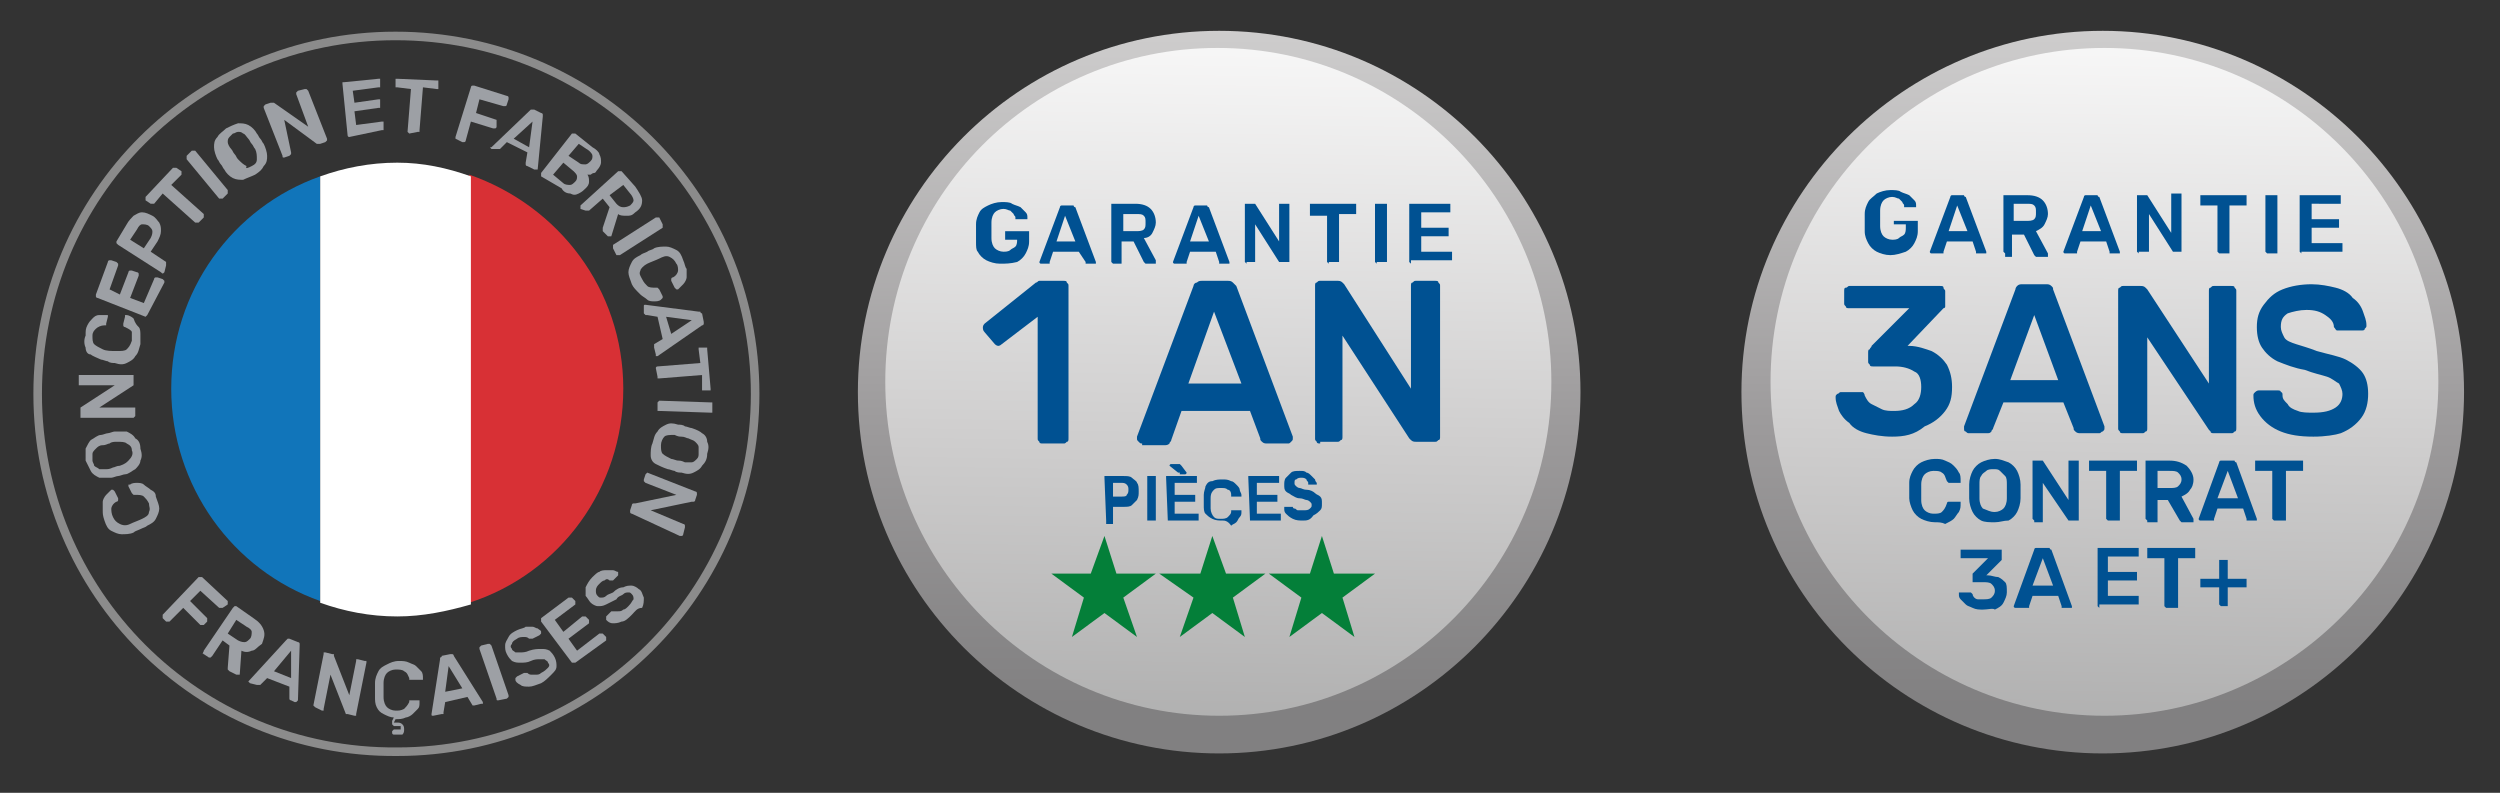
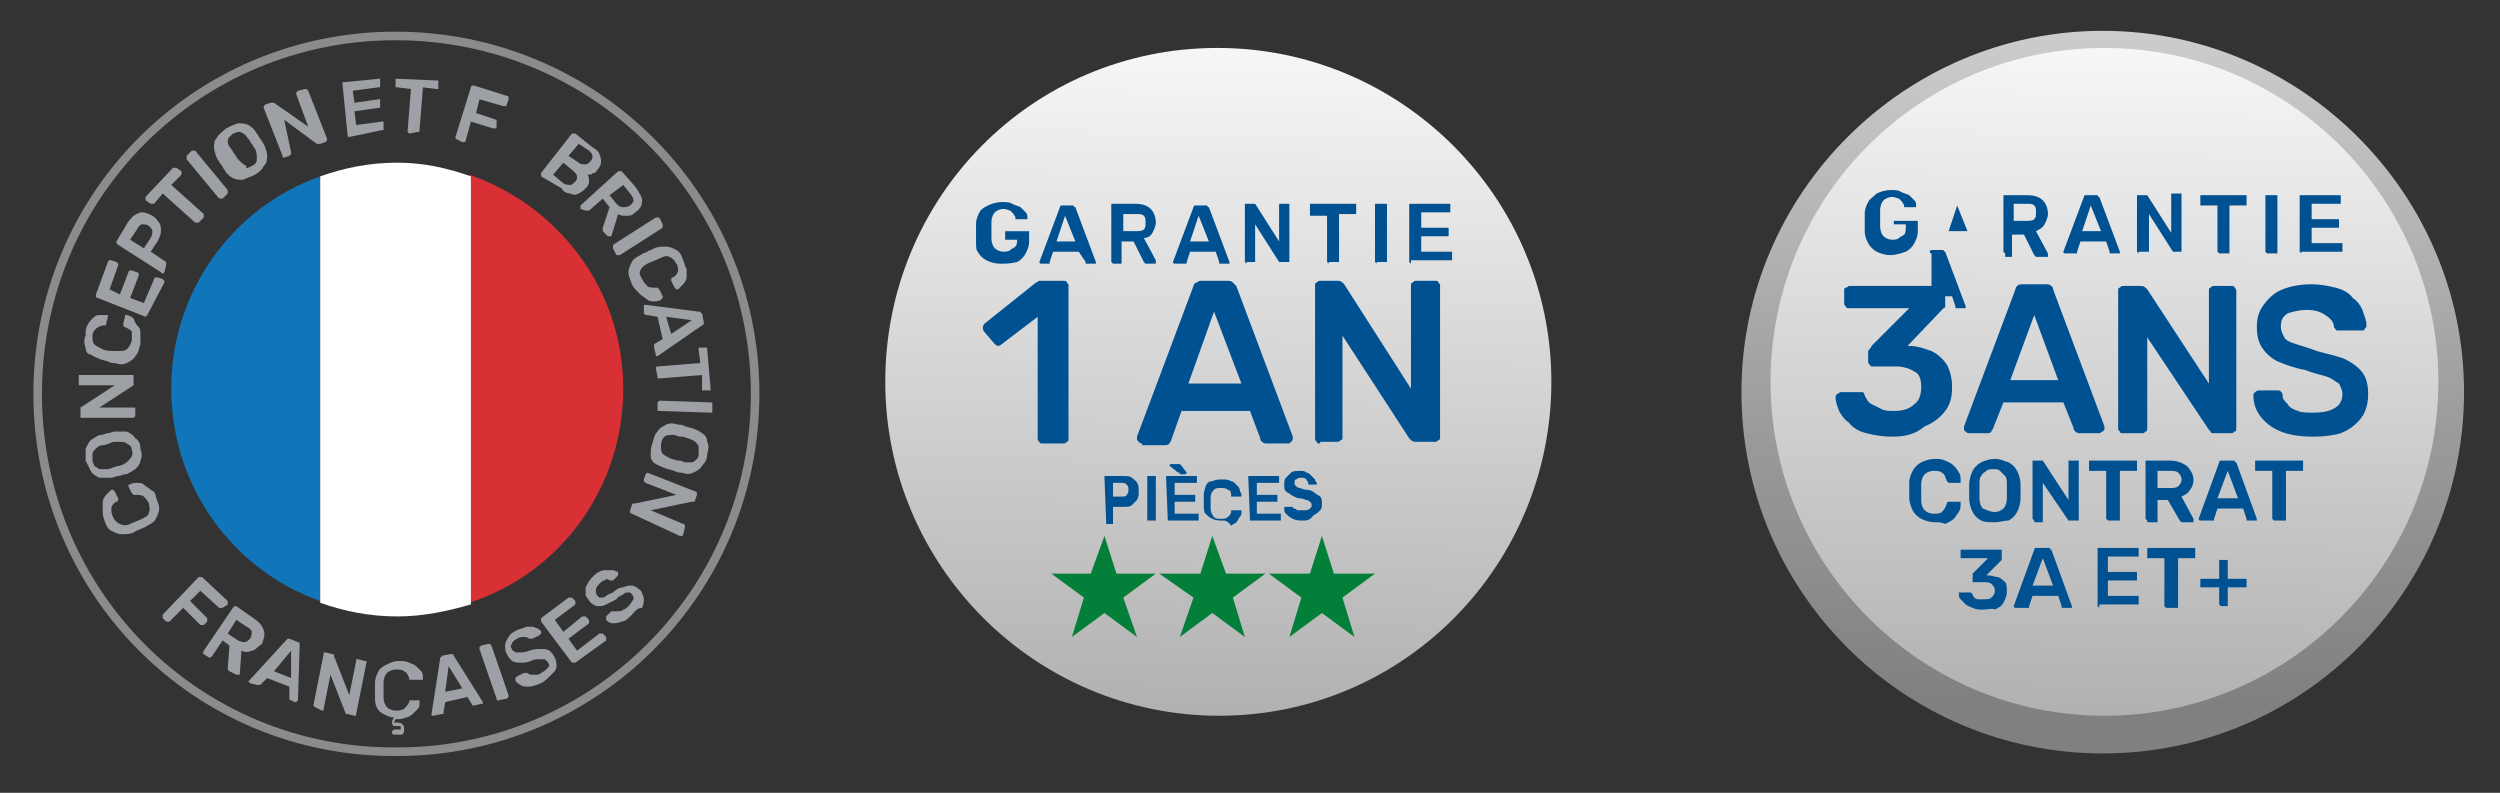
<svg xmlns="http://www.w3.org/2000/svg" xmlns:xlink="http://www.w3.org/1999/xlink" version="1.1" id="Calque_1" x="0px" y="0px" viewBox="0 0 146 46.3" style="enable-background:new 0 0 146 46.3;" xml:space="preserve">
  <rect x="0" y="0" width="146" height="46.3" fill="#333333" stroke="none" />
  <style type="text/css"> .st0{clip-path:url(#SVGID_00000097474824929915748140000009820016609087073207_);fill:none;stroke:#8B8B8B;stroke-width:0.5;stroke-miterlimit:10;} .st1{clip-path:url(#SVGID_00000097474824929915748140000009820016609087073207_);fill:#9DA0A5;} .st2{clip-path:url(#SVGID_00000097474824929915748140000009820016609087073207_);fill:#1175BA;} .st3{clip-path:url(#SVGID_00000097474824929915748140000009820016609087073207_);fill:#D83035;} .st4{clip-path:url(#SVGID_00000097474824929915748140000009820016609087073207_);fill:#FFFFFF;} .st5{clip-path:url(#SVGID_00000134952480636852077880000000013735033694044826_);fill:url(#SVGID_00000181051730478213922250000006521403507405737363_);} .st6{clip-path:url(#SVGID_00000050635890997704666880000016545924459911032203_);fill:url(#SVGID_00000081646953891942686060000000573833970016882828_);} .st7{clip-path:url(#SVGID_00000021096951713575437530000017628695357809142664_);fill:#005192;} .st8{clip-path:url(#SVGID_00000021096951713575437530000017628695357809142664_);fill:#047F39;} .st9{clip-path:url(#SVGID_00000101786516382601962010000006096510054549947017_);fill:url(#SVGID_00000116209204618035368790000006625704131086473353_);} .st10{clip-path:url(#SVGID_00000021798146323313491350000000067203192290360758_);fill:url(#SVGID_00000123434709412044947790000011245094737166151087_);} .st11{clip-path:url(#SVGID_00000099660913671323433160000016874497230583565224_);fill:#005192;} </style>
  <g>
    <defs>
      <path id="SVGID_1_" d="M1.7,23c0,11.8,9.6,21.4,21.4,21.4S44.6,34.9,44.6,23c0-11.8-9.6-21.4-21.4-21.4S1.7,11.2,1.7,23" />
    </defs>
    <clipPath id="SVGID_00000151527916818026808470000001570916072779085468_">
      <use xlink:href="#SVGID_1_" style="overflow:visible;" />
    </clipPath>
    <path style="clip-path:url(#SVGID_00000151527916818026808470000001570916072779085468_);fill:none;stroke:#8B8B8B;stroke-width:0.5;stroke-miterlimit:10;" d=" M44.1,23c0,11.6-9.4,20.9-20.9,20.9C11.5,44,2.2,34.6,2.2,23S11.5,2.1,23.1,2.1C34.7,2.1,44.1,11.4,44.1,23z" />
    <path style="clip-path:url(#SVGID_00000151527916818026808470000001570916072779085468_);fill:#9DA0A5;" d="M9.1,29 c0.1,0.3,0.2,0.5,0.2,0.7c0,0.2-0.1,0.4-0.2,0.6c-0.1,0.2-0.3,0.3-0.5,0.4c-0.1,0.1-0.2,0.1-0.4,0.2C8,31,7.9,31,7.8,31.1 c-0.2,0.1-0.5,0.1-0.7,0.1c-0.2,0-0.4-0.1-0.6-0.2c-0.2-0.1-0.3-0.3-0.4-0.6C6,30.1,6,30,6,29.8c0-0.2,0-0.3,0-0.5 c0-0.1,0.1-0.3,0.2-0.4c0.1-0.1,0.2-0.2,0.3-0.3c0,0,0,0,0.1,0c0,0,0,0,0.1,0.1l0.2,0.4c0,0,0,0.1,0,0.1c0,0,0,0.1-0.1,0.1 c-0.2,0.1-0.3,0.3-0.3,0.4c0,0.1,0,0.3,0.1,0.5c0.1,0.2,0.2,0.3,0.4,0.4c0.2,0.1,0.4,0.1,0.6,0c0.2-0.1,0.5-0.2,0.7-0.3 c0.2-0.1,0.4-0.2,0.4-0.4c0.1-0.2,0-0.3,0-0.5c-0.1-0.2-0.2-0.3-0.3-0.4c-0.1-0.1-0.3-0.1-0.5-0.1c0,0-0.1,0-0.1,0c0,0,0,0-0.1-0.1 l-0.2-0.4c0,0,0-0.1,0-0.1c0,0,0,0,0.1,0c0.1-0.1,0.3-0.1,0.4-0.1c0.1,0,0.3,0,0.4,0.1c0.1,0.1,0.3,0.2,0.4,0.3 C9,28.7,9.1,28.8,9.1,29" />
    <path style="clip-path:url(#SVGID_00000151527916818026808470000001570916072779085468_);fill:#9DA0A5;" d="M8.2,26.2 c0.1,0.3,0.1,0.5,0,0.7c0,0.2-0.2,0.4-0.3,0.5c-0.2,0.1-0.4,0.3-0.6,0.3c-0.1,0-0.3,0.1-0.4,0.1c-0.1,0-0.3,0.1-0.4,0.1 c-0.3,0-0.5,0-0.7,0c-0.2-0.1-0.4-0.2-0.5-0.4c-0.1-0.2-0.2-0.4-0.3-0.6C5,26.6,5,26.4,5,26.2c0.1-0.2,0.2-0.4,0.3-0.5 c0.2-0.1,0.4-0.3,0.6-0.3c0.1,0,0.3-0.1,0.4-0.1c0.1,0,0.3-0.1,0.4-0.1c0.3,0,0.5,0,0.7,0c0.2,0.1,0.4,0.2,0.5,0.4 C8.1,25.7,8.2,25.9,8.2,26.2 M7.7,26.3c0-0.2-0.1-0.3-0.3-0.4c-0.1-0.1-0.3-0.1-0.6-0.1c-0.1,0-0.3,0-0.4,0.1 c-0.1,0-0.2,0.1-0.4,0.1c-0.2,0-0.3,0.1-0.4,0.2c-0.1,0.1-0.2,0.2-0.2,0.3c0,0.1,0,0.2,0,0.4c0,0.1,0.1,0.2,0.1,0.3 c0.1,0.1,0.2,0.1,0.3,0.2c0.1,0,0.3,0,0.4,0c0.1,0,0.2,0,0.4-0.1c0.1,0,0.2-0.1,0.4-0.1c0.3-0.1,0.4-0.2,0.5-0.3 C7.7,26.7,7.8,26.5,7.7,26.3" />
    <path style="clip-path:url(#SVGID_00000151527916818026808470000001570916072779085468_);fill:#9DA0A5;" d="M7.9,24.3 C7.9,24.4,7.9,24.4,7.9,24.3c-0.1,0.1-0.1,0.1-0.1,0.1l-3,0c0,0-0.1,0-0.1,0c0,0,0,0,0-0.1l0-0.4c0,0,0-0.1,0-0.1c0,0,0,0,0,0 l2-1.3l-2,0c0,0-0.1,0-0.1,0c0,0,0,0,0-0.1l0-0.4c0,0,0-0.1,0-0.1c0,0,0,0,0.1,0l3,0c0,0,0.1,0,0.1,0c0,0,0,0,0,0.1l0,0.4 c0,0,0,0.1,0,0.1c0,0,0,0,0,0l-2,1.3l2,0c0,0,0.1,0,0.1,0c0,0,0,0,0,0.1L7.9,24.3z" />
    <path style="clip-path:url(#SVGID_00000151527916818026808470000001570916072779085468_);fill:#9DA0A5;" d="M8.2,20.1 c-0.1,0.3-0.1,0.5-0.3,0.7c-0.1,0.2-0.3,0.3-0.5,0.4c-0.2,0.1-0.4,0.1-0.7,0c-0.1,0-0.3,0-0.4-0.1c-0.1,0-0.3-0.1-0.4-0.1 c-0.2-0.1-0.5-0.2-0.6-0.3C5.1,20.7,5,20.5,5,20.3c-0.1-0.2-0.1-0.5,0-0.7C5,19.3,5,19.2,5.1,19c0.1-0.2,0.2-0.3,0.3-0.4 c0.1-0.1,0.2-0.2,0.4-0.2c0.1,0,0.3,0,0.4,0c0,0,0,0,0.1,0c0,0,0,0,0,0.1l-0.1,0.4c0,0,0,0.1,0,0.1c0,0-0.1,0-0.1,0 c-0.2,0-0.4,0.1-0.5,0.2c-0.1,0.1-0.2,0.2-0.2,0.4c0,0.2,0,0.4,0.1,0.5c0.1,0.1,0.3,0.2,0.5,0.3c0.2,0.1,0.5,0.1,0.8,0.1 c0.3,0,0.5,0,0.6-0.1c0.1-0.1,0.2-0.2,0.3-0.5c0-0.2,0-0.3,0-0.5c0-0.1-0.2-0.2-0.4-0.3c0,0-0.1,0-0.1-0.1c0,0,0-0.1,0-0.1l0.1-0.4 c0,0,0,0,0-0.1c0,0,0,0,0.1,0c0.1,0,0.3,0.1,0.4,0.2C7.9,18.9,8,19,8.1,19.1c0.1,0.1,0.1,0.3,0.1,0.5C8.2,19.8,8.2,19.9,8.2,20.1" />
    <path style="clip-path:url(#SVGID_00000151527916818026808470000001570916072779085468_);fill:#9DA0A5;" d="M8.6,18.4 C8.5,18.4,8.5,18.4,8.6,18.4c-0.1,0.1-0.1,0.1-0.1,0.1l-2.8-1.1c0,0-0.1,0-0.1-0.1c0,0,0-0.1,0-0.1l0.7-1.9c0,0,0-0.1,0.1-0.1 c0,0,0.1,0,0.1,0l0.3,0.1c0,0,0,0,0.1,0.1c0,0,0,0.1,0,0.1l-0.5,1.4L7,17.2l0.5-1.3c0,0,0-0.1,0.1-0.1c0,0,0.1,0,0.1,0l0.3,0.1 c0,0,0.1,0,0.1,0.1c0,0,0,0.1,0,0.1l-0.5,1.3l0.8,0.3l0.6-1.4c0,0,0-0.1,0.1-0.1c0,0,0.1,0,0.1,0l0.3,0.1c0,0,0,0,0.1,0.1 c0,0,0,0.1,0,0.1L8.6,18.4z" />
    <path style="clip-path:url(#SVGID_00000151527916818026808470000001570916072779085468_);fill:#9DA0A5;" d="M9.6,15.9 C9.6,15.9,9.6,15.9,9.6,15.9c-0.1,0.1-0.1,0.1-0.2,0l-2.5-1.6c0,0,0,0-0.1-0.1c0,0,0-0.1,0-0.1l0.6-1c0.1-0.2,0.3-0.4,0.4-0.5 c0.2-0.1,0.3-0.2,0.5-0.2c0.2,0,0.4,0.1,0.6,0.2c0.2,0.1,0.3,0.3,0.4,0.4c0.1,0.2,0.1,0.3,0.1,0.5c0,0.2-0.1,0.4-0.2,0.6l-0.4,0.6 l0.9,0.6c0,0,0,0,0,0.1c0,0,0,0.1,0,0.1L9.6,15.9z M8.4,14.5l0.4-0.6c0.1-0.2,0.1-0.3,0.1-0.4c0-0.1-0.1-0.2-0.2-0.3 c-0.1-0.1-0.3-0.1-0.4-0.1c-0.1,0-0.2,0.1-0.3,0.3L7.6,14L8.4,14.5z" />
    <path style="clip-path:url(#SVGID_00000151527916818026808470000001570916072779085468_);fill:#9DA0A5;" d="M11.6,13 C11.6,13,11.6,13,11.6,13c-0.1,0-0.1,0-0.2,0l-1.9-1.7L9,11.9c0,0,0,0-0.1,0c0,0-0.1,0-0.1,0l-0.3-0.2c0,0,0,0,0-0.1 c0,0,0-0.1,0-0.1l1.6-1.7c0,0,0,0,0.1,0c0,0,0.1,0,0.1,0l0.3,0.2c0,0,0,0,0,0.1c0,0,0,0.1,0,0.1L10,10.8l1.9,1.7c0,0,0,0,0,0.1 c0,0,0,0.1,0,0.1L11.6,13z" />
    <path style="clip-path:url(#SVGID_00000151527916818026808470000001570916072779085468_);fill:#9DA0A5;" d="M13,11.6 C13,11.6,13,11.6,13,11.6c-0.1,0-0.1,0-0.2,0l-1.9-2.3c0,0,0-0.1,0-0.1c0,0,0-0.1,0-0.1l0.3-0.3c0,0,0.1,0,0.1,0c0,0,0.1,0,0.1,0 l1.9,2.3c0,0,0,0,0,0.1c0,0,0,0.1,0,0.1L13,11.6z" />
    <path style="clip-path:url(#SVGID_00000151527916818026808470000001570916072779085468_);fill:#9DA0A5;" d="M14.9,10.2 c-0.2,0.1-0.5,0.2-0.7,0.3c-0.2,0-0.4,0-0.6-0.1c-0.2-0.1-0.4-0.3-0.5-0.5c-0.1-0.1-0.1-0.2-0.2-0.3c-0.1-0.1-0.1-0.2-0.2-0.3 c-0.1-0.2-0.2-0.5-0.2-0.7c0-0.2,0-0.4,0.2-0.6c0.1-0.2,0.3-0.3,0.5-0.5c0.2-0.1,0.4-0.2,0.7-0.3c0.2,0,0.4,0,0.6,0.1 c0.2,0.1,0.4,0.3,0.5,0.5c0.1,0.1,0.1,0.2,0.2,0.3c0.1,0.1,0.1,0.2,0.2,0.3c0.1,0.2,0.2,0.5,0.2,0.7c0,0.2,0,0.4-0.2,0.6 C15.3,9.9,15.2,10,14.9,10.2 M14.7,9.7c0.2-0.1,0.3-0.2,0.3-0.4c0-0.2,0-0.4-0.1-0.6c-0.1-0.1-0.1-0.2-0.2-0.3 c-0.1-0.1-0.1-0.2-0.2-0.3c-0.1-0.1-0.2-0.3-0.3-0.3c-0.1-0.1-0.2-0.1-0.3-0.1s-0.2,0.1-0.3,0.1c-0.1,0.1-0.2,0.2-0.2,0.2 c-0.1,0.1-0.1,0.2-0.1,0.3s0.1,0.3,0.2,0.4c0.1,0.1,0.1,0.2,0.2,0.3c0.1,0.1,0.1,0.2,0.2,0.3c0.2,0.2,0.3,0.3,0.5,0.4 C14.3,9.9,14.5,9.8,14.7,9.7" />
    <path style="clip-path:url(#SVGID_00000151527916818026808470000001570916072779085468_);fill:#9DA0A5;" d="M16.6,9.2 C16.5,9.2,16.5,9.2,16.6,9.2c-0.1,0-0.1,0-0.1-0.1l-1.1-2.8c0,0,0-0.1,0-0.1c0,0,0,0,0.1-0.1l0.3-0.1c0,0,0.1,0,0.1,0 c0,0,0,0,0.1,0l2,1.4l-0.7-1.9c0,0,0-0.1,0-0.1c0,0,0,0,0.1-0.1l0.4-0.1c0,0,0.1,0,0.1,0c0,0,0,0,0.1,0.1l1.1,2.8c0,0,0,0.1,0,0.1 s0,0-0.1,0.1l-0.3,0.1c0,0-0.1,0-0.1,0c0,0,0,0-0.1,0l-1.9-1.4L17,8.9c0,0,0,0.1,0,0.1c0,0,0,0-0.1,0.1L16.6,9.2z" />
    <path style="clip-path:url(#SVGID_00000151527916818026808470000001570916072779085468_);fill:#9DA0A5;" d="M20.4,8 C20.4,8,20.4,7.9,20.4,8c-0.1,0-0.1-0.1-0.1-0.1l-0.3-3c0,0,0-0.1,0-0.1c0,0,0,0,0.1,0l2-0.2c0,0,0.1,0,0.1,0c0,0,0,0,0,0.1l0,0.3 c0,0,0,0.1,0,0.1c0,0,0,0-0.1,0l-1.5,0.2L20.7,6l1.4-0.2c0,0,0.1,0,0.1,0c0,0,0,0,0,0.1l0,0.3c0,0,0,0.1,0,0.1c0,0,0,0-0.1,0 l-1.4,0.2l0.1,0.8l1.5-0.2c0,0,0.1,0,0.1,0c0,0,0,0,0,0.1l0,0.3c0,0,0,0.1,0,0.1c0,0,0,0-0.1,0L20.4,8z" />
    <path style="clip-path:url(#SVGID_00000151527916818026808470000001570916072779085468_);fill:#9DA0A5;" d="M23.9,7.8 C23.8,7.8,23.8,7.8,23.9,7.8c-0.1-0.1-0.1-0.1-0.1-0.1l0.2-2.5l-0.8-0.1c0,0-0.1,0-0.1,0c0,0,0,0,0-0.1l0-0.3c0,0,0-0.1,0-0.1 c0,0,0,0,0.1,0l2.3,0.1c0,0,0.1,0,0.1,0c0,0,0,0.1,0,0.1l0,0.3c0,0,0,0.1,0,0.1c0,0,0,0-0.1,0l-0.8-0.1l-0.2,2.5c0,0,0,0.1,0,0.1 c0,0-0.1,0-0.1,0L23.9,7.8z" />
    <path style="clip-path:url(#SVGID_00000151527916818026808470000001570916072779085468_);fill:#9DA0A5;" d="M26.6,8.1 C26.6,8.1,26.6,8.1,26.6,8.1C26.6,8.1,26.6,8,26.6,8l0.9-2.9c0,0,0-0.1,0.1-0.1c0,0,0.1,0,0.1,0l1.9,0.6c0,0,0.1,0,0.1,0.1 c0,0,0,0.1,0,0.1l-0.1,0.3c0,0,0,0.1-0.1,0.1c0,0-0.1,0-0.1,0l-1.4-0.4l-0.2,0.8L29,7C29,7,29,7,29,7c0,0,0,0.1,0,0.1L29,7.4 c0,0,0,0.1-0.1,0.1c0,0-0.1,0-0.1,0l-1.3-0.4l-0.3,1.1c0,0,0,0.1-0.1,0.1c0,0-0.1,0-0.1,0L26.6,8.1z" />
-     <path style="clip-path:url(#SVGID_00000151527916818026808470000001570916072779085468_);fill:#9DA0A5;" d="M28.7,8.7 C28.7,8.7,28.6,8.7,28.7,8.7c-0.1-0.1-0.1-0.1,0-0.1c0,0,0,0,0,0L31,6.4c0,0,0,0,0.1,0c0,0,0.1,0,0.1,0l0.4,0.2c0,0,0.1,0,0.1,0.1 c0,0,0,0.1,0,0.1l-0.3,3.1c0,0,0,0,0,0c0,0,0,0-0.1,0c0,0,0,0-0.1,0l-0.4-0.2c0,0-0.1,0-0.1-0.1c0,0,0,0,0-0.1l0.1-0.6l-1.2-0.6 l-0.4,0.4c0,0,0,0-0.1,0c0,0-0.1,0-0.1,0L28.7,8.7z M30,8.1l0.9,0.5l0.2-1.5L30,8.1z" />
    <path style="clip-path:url(#SVGID_00000151527916818026808470000001570916072779085468_);fill:#9DA0A5;" d="M31.6,10.3 C31.6,10.3,31.6,10.2,31.6,10.3c0-0.1,0-0.1,0-0.2l1.8-2.3c0,0,0,0,0.1,0c0,0,0.1,0,0.1,0l1,0.8C34.8,8.7,35,8.9,35,9 c0.1,0.2,0.1,0.3,0.1,0.5c0,0.1-0.1,0.3-0.2,0.4c-0.1,0.1-0.1,0.2-0.2,0.2c-0.1,0-0.2,0.1-0.2,0.1c-0.1,0-0.2,0-0.2,0 c0.1,0.1,0.1,0.3,0.1,0.4c0,0.2-0.1,0.3-0.2,0.4c-0.1,0.1-0.2,0.2-0.4,0.3s-0.3,0.1-0.5,0c-0.2,0-0.4-0.1-0.5-0.3L31.6,10.3z M32.3,10.2l0.6,0.5c0.1,0.1,0.3,0.1,0.4,0.1c0.1,0,0.2-0.1,0.3-0.2c0.1-0.1,0.1-0.2,0.1-0.3c0-0.1-0.1-0.2-0.2-0.3l-0.6-0.5 L32.3,10.2z M33.2,9.1l0.6,0.4c0.1,0.1,0.2,0.1,0.4,0.1c0.1,0,0.2-0.1,0.3-0.2c0.1-0.1,0.1-0.2,0.1-0.3c0-0.1-0.1-0.2-0.2-0.3 l-0.6-0.4L33.2,9.1z" />
    <path style="clip-path:url(#SVGID_00000151527916818026808470000001570916072779085468_);fill:#9DA0A5;" d="M33.9,12.2 C33.9,12.1,33.9,12.1,33.9,12.2c0-0.1,0-0.1,0-0.2l2.2-2c0,0,0.1,0,0.1,0c0,0,0.1,0,0.1,0l0.8,0.9c0.2,0.3,0.4,0.6,0.4,0.8 c0,0.3-0.1,0.5-0.4,0.7c-0.2,0.2-0.3,0.2-0.5,0.2s-0.4,0-0.5-0.1l-0.4,1.3c0,0,0,0,0,0c0,0,0,0-0.1,0c0,0,0,0-0.1,0l-0.3-0.3 c0,0,0-0.1,0-0.1c0,0,0-0.1,0-0.1l0.4-1.2l-0.4-0.5l-0.8,0.7c0,0-0.1,0-0.1,0c0,0-0.1,0-0.1,0L33.9,12.2z M35.6,11.4l0.4,0.5 c0.1,0.1,0.2,0.2,0.4,0.2c0.1,0,0.2,0,0.4-0.1c0.1-0.1,0.2-0.2,0.2-0.3c0-0.1-0.1-0.3-0.2-0.4l-0.4-0.5L35.6,11.4z" />
    <path style="clip-path:url(#SVGID_00000151527916818026808470000001570916072779085468_);fill:#9DA0A5;" d="M35.8,14.5 C35.7,14.4,35.7,14.4,35.8,14.5c0-0.1,0-0.1,0-0.2l2.5-1.6c0,0,0.1,0,0.1,0c0,0,0.1,0,0.1,0l0.2,0.4c0,0,0,0.1,0,0.1 c0,0,0,0.1,0,0.1l-2.5,1.6c0,0-0.1,0-0.1,0c0,0-0.1,0-0.1,0L35.8,14.5z" />
    <path style="clip-path:url(#SVGID_00000151527916818026808470000001570916072779085468_);fill:#9DA0A5;" d="M36.9,16.6 c-0.1-0.3-0.2-0.5-0.2-0.7c0-0.2,0.1-0.4,0.2-0.6s0.3-0.3,0.5-0.4c0.1-0.1,0.2-0.1,0.4-0.2c0.1-0.1,0.3-0.1,0.4-0.2 c0.2-0.1,0.5-0.1,0.7-0.1c0.2,0,0.4,0.1,0.6,0.2c0.2,0.1,0.3,0.3,0.4,0.6c0.1,0.2,0.1,0.4,0.2,0.5c0,0.2,0,0.3,0,0.5 c0,0.1-0.1,0.3-0.2,0.4c-0.1,0.1-0.2,0.2-0.3,0.3c0,0,0,0-0.1,0c0,0,0,0-0.1-0.1l-0.2-0.4c0,0,0-0.1,0-0.1c0,0,0-0.1,0.1-0.1 c0.2-0.1,0.3-0.3,0.3-0.4c0-0.1,0-0.3-0.1-0.4c-0.1-0.2-0.2-0.3-0.4-0.4c-0.2-0.1-0.4,0-0.6,0.1c-0.2,0.1-0.5,0.2-0.7,0.3 c-0.2,0.1-0.4,0.3-0.4,0.4c-0.1,0.2,0,0.3,0.1,0.5c0.1,0.2,0.2,0.3,0.3,0.4c0.1,0.1,0.3,0.1,0.5,0.1c0,0,0.1,0,0.1,0 c0,0,0,0,0.1,0.1l0.2,0.4c0,0,0,0.1,0,0.1c0,0,0,0-0.1,0.1c-0.1,0.1-0.3,0.1-0.4,0.1c-0.1,0-0.3,0-0.4-0.1 c-0.1-0.1-0.3-0.2-0.4-0.3C37.1,16.9,37,16.8,36.9,16.6" />
    <path style="clip-path:url(#SVGID_00000151527916818026808470000001570916072779085468_);fill:#9DA0A5;" d="M37.6,17.9 C37.6,17.9,37.6,17.9,37.6,17.9c0-0.1,0-0.1,0.1-0.1c0,0,0,0,0,0l3.1,0.4c0,0,0.1,0,0.1,0c0,0,0,0.1,0.1,0.1l0.1,0.5 c0,0,0,0.1,0,0.1c0,0,0,0.1-0.1,0.1l-2.6,1.8c0,0,0,0,0,0c0,0-0.1,0-0.1,0c0,0,0,0,0-0.1l-0.1-0.4c0,0,0-0.1,0-0.1c0,0,0,0,0-0.1 l0.5-0.3l-0.3-1.3l-0.6-0.1c0,0,0,0-0.1,0c0,0,0,0-0.1-0.1L37.6,17.9z M38.9,18.5l0.3,1l1.2-0.8L38.9,18.5z" />
    <path style="clip-path:url(#SVGID_00000151527916818026808470000001570916072779085468_);fill:#9DA0A5;" d="M38.3,21.5 C38.3,21.5,38.3,21.5,38.3,21.5c0-0.1,0.1-0.1,0.1-0.1l2.5-0.2l-0.1-0.8c0,0,0-0.1,0-0.1c0,0,0,0,0.1,0l0.3,0c0,0,0.1,0,0.1,0 c0,0,0,0,0,0.1l0.2,2.3c0,0,0,0.1,0,0.1c0,0,0,0-0.1,0l-0.3,0c0,0-0.1,0-0.1,0c0,0,0,0,0-0.1L41,21.9l-2.5,0.2c0,0-0.1,0-0.1,0 c0,0,0,0,0-0.1L38.3,21.5z" />
    <path style="clip-path:url(#SVGID_00000151527916818026808470000001570916072779085468_);fill:#9DA0A5;" d="M38.4,23.5 C38.4,23.5,38.4,23.4,38.4,23.5c0.1-0.1,0.1-0.1,0.1-0.1l3,0.1c0,0,0.1,0,0.1,0c0,0,0,0,0,0.1l0,0.4c0,0,0,0.1,0,0.1c0,0,0,0-0.1,0 l-3-0.1c0,0-0.1,0-0.1,0c0,0,0,0,0-0.1L38.4,23.5z" />
    <path style="clip-path:url(#SVGID_00000151527916818026808470000001570916072779085468_);fill:#9DA0A5;" d="M38.1,25.9 c0.1-0.3,0.1-0.5,0.3-0.7c0.1-0.2,0.3-0.3,0.5-0.4c0.2-0.1,0.4-0.1,0.7,0c0.1,0,0.3,0,0.4,0.1c0.1,0,0.3,0.1,0.4,0.1 c0.3,0.1,0.5,0.2,0.6,0.3c0.2,0.1,0.3,0.3,0.3,0.5c0.1,0.2,0.1,0.4,0,0.7c0,0.3-0.1,0.5-0.3,0.7c-0.1,0.2-0.3,0.3-0.5,0.4 c-0.2,0.1-0.4,0.1-0.7,0c-0.1,0-0.3,0-0.4-0.1c-0.1,0-0.3-0.1-0.4-0.1c-0.3-0.1-0.5-0.2-0.7-0.3c-0.2-0.1-0.3-0.3-0.3-0.5 C38,26.4,38,26.1,38.1,25.9 M38.6,26c0,0.2,0,0.4,0.1,0.5c0.1,0.1,0.3,0.2,0.5,0.3c0.1,0,0.3,0.1,0.4,0.1c0.1,0,0.2,0,0.4,0.1 c0.2,0,0.3,0,0.4,0c0.1,0,0.2-0.1,0.3-0.2c0.1-0.1,0.1-0.2,0.1-0.3c0-0.1,0-0.2,0-0.4c0-0.1-0.1-0.2-0.2-0.3 c-0.1-0.1-0.2-0.1-0.4-0.2c-0.1,0-0.2-0.1-0.4-0.1c-0.1,0-0.2,0-0.4-0.1c-0.3,0-0.5,0-0.6,0.1C38.7,25.6,38.6,25.8,38.6,26" />
    <path style="clip-path:url(#SVGID_00000151527916818026808470000001570916072779085468_);fill:#9DA0A5;" d="M37.7,27.7 C37.7,27.7,37.7,27.7,37.7,27.7c0.1-0.1,0.1-0.1,0.1-0.1l2.8,1.1c0,0,0.1,0,0.1,0.1c0,0,0,0.1,0,0.1l-0.1,0.3c0,0,0,0.1-0.1,0.1 c0,0,0,0-0.1,0L38,29.8l1.9,0.8c0,0,0.1,0,0.1,0.1c0,0,0,0.1,0,0.1l-0.1,0.4c0,0,0,0.1-0.1,0.1c0,0-0.1,0-0.1,0L36.9,30 c0,0-0.1,0-0.1-0.1c0,0,0-0.1,0-0.1l0.1-0.3c0,0,0-0.1,0.1-0.1c0,0,0,0,0.1,0l2.4-0.5l-1.8-0.7c0,0,0,0-0.1-0.1c0,0,0-0.1,0-0.1 L37.7,27.7z" />
    <path style="clip-path:url(#SVGID_00000151527916818026808470000001570916072779085468_);fill:#9DA0A5;" d="M9.5,36.1 C9.5,36,9.5,36,9.5,36.1c0-0.1,0-0.1,0-0.2l2.1-2.2c0,0,0.1,0,0.1,0c0,0,0.1,0,0.1,0l1.5,1.4c0,0,0,0.1,0,0.1c0,0,0,0.1,0,0.1 L13,35.5c0,0,0,0-0.1,0c0,0-0.1,0-0.1,0l-1.1-1l-0.6,0.6l1,1c0,0,0,0.1,0,0.1c0,0,0,0.1,0,0.1l-0.2,0.2c0,0,0,0-0.1,0 c0,0-0.1,0-0.1,0l-1-1l-0.8,0.8c0,0,0,0-0.1,0c0,0-0.1,0-0.1,0L9.5,36.1z" />
    <path style="clip-path:url(#SVGID_00000151527916818026808470000001570916072779085468_);fill:#9DA0A5;" d="M11.9,38.2 C11.8,38.2,11.8,38.1,11.9,38.2c-0.1-0.1,0-0.1,0-0.2l1.7-2.5c0,0,0,0,0.1-0.1c0,0,0.1,0,0.1,0l1,0.7c0.3,0.2,0.5,0.4,0.6,0.7 c0.1,0.3,0,0.5-0.1,0.8C15,37.8,14.9,38,14.7,38c-0.2,0.1-0.4,0.1-0.6,0L14,39.4c0,0,0,0,0,0c0,0,0,0-0.1,0c0,0-0.1,0-0.1,0 l-0.4-0.2c0,0-0.1-0.1-0.1-0.1c0,0,0-0.1,0-0.1l0.1-1.3L13,37.4l-0.6,0.9c0,0,0,0-0.1,0.1c0,0-0.1,0-0.1,0L11.9,38.2z M13.3,37 l0.6,0.4c0.2,0.1,0.3,0.1,0.4,0.1c0.1,0,0.2-0.1,0.3-0.2c0.1-0.1,0.1-0.3,0.1-0.4s-0.1-0.2-0.3-0.3l-0.6-0.4L13.3,37z" />
    <path style="clip-path:url(#SVGID_00000151527916818026808470000001570916072779085468_);fill:#9DA0A5;" d="M14.6,39.9 C14.6,39.9,14.6,39.9,14.6,39.9c-0.1-0.1-0.1-0.1-0.1-0.1c0,0,0,0,0,0l2.2-2.4c0,0,0,0,0.1-0.1c0,0,0.1,0,0.1,0l0.5,0.2 c0,0,0.1,0,0.1,0.1c0,0,0,0.1,0,0.1l-0.1,3.2c0,0,0,0,0,0c0,0,0,0-0.1,0.1c0,0,0,0-0.1,0L17,40.9c0,0-0.1,0-0.1-0.1c0,0,0,0,0-0.1 l0-0.6l-1.3-0.5L15.2,40c0,0,0,0-0.1,0c0,0-0.1,0-0.1,0L14.6,39.9z M16,39.2l1,0.4L17,38L16,39.2z" />
    <path style="clip-path:url(#SVGID_00000151527916818026808470000001570916072779085468_);fill:#9DA0A5;" d="M18.4,41.3 C18.4,41.3,18.3,41.3,18.4,41.3c-0.1-0.1-0.1-0.1-0.1-0.1l0.6-3c0,0,0-0.1,0-0.1c0,0,0.1,0,0.1,0l0.4,0.1c0,0,0.1,0,0.1,0 c0,0,0,0,0,0.1l0.9,2.3l0.4-2c0,0,0-0.1,0-0.1c0,0,0.1,0,0.1,0l0.4,0.1c0,0,0.1,0,0.1,0c0,0,0,0.1,0,0.1l-0.6,3c0,0,0,0.1,0,0.1 c0,0-0.1,0-0.1,0l-0.4-0.1c0,0-0.1,0-0.1,0c0,0,0,0,0,0l-0.9-2.3l-0.4,2c0,0,0,0.1,0,0.1c0,0-0.1,0-0.1,0L18.4,41.3z" />
    <path style="clip-path:url(#SVGID_00000151527916818026808470000001570916072779085468_);fill:#9DA0A5;" d="M23.2,42.9 c-0.1,0-0.2,0-0.2,0c-0.1,0-0.1-0.1-0.1-0.1c0,0,0-0.1,0-0.1l0.1-0.1c0,0,0.1,0,0.1,0c0,0,0,0,0.1,0c0,0,0.1,0,0.1,0 c0.1,0,0.1,0,0.1,0c0,0,0-0.1,0-0.1c0,0,0-0.1,0-0.1s-0.1,0-0.1,0c0,0-0.1,0-0.1,0c0,0-0.1,0-0.1,0c0,0-0.1,0-0.1,0l-0.1-0.1 c0,0,0,0,0-0.1c0,0,0,0,0-0.1l0.1-0.2c-0.2,0-0.4-0.1-0.6-0.2c-0.2-0.1-0.3-0.2-0.4-0.4c-0.1-0.2-0.1-0.4-0.1-0.6 c0-0.1,0-0.3,0-0.4c0-0.1,0-0.3,0-0.4c0-0.3,0.1-0.5,0.2-0.7c0.1-0.2,0.3-0.3,0.5-0.4c0.2-0.1,0.4-0.2,0.7-0.2c0.2,0,0.4,0,0.6,0.1 c0.2,0.1,0.3,0.1,0.4,0.2c0.1,0.1,0.2,0.2,0.3,0.3c0.1,0.1,0.1,0.3,0.1,0.4c0,0,0,0.1,0,0.1c0,0,0,0-0.1,0H24c0,0-0.1,0-0.1,0 c0,0,0,0,0-0.1c-0.1-0.2-0.1-0.3-0.3-0.4c-0.1-0.1-0.3-0.1-0.5-0.1c-0.2,0-0.4,0.1-0.5,0.2c-0.1,0.1-0.2,0.3-0.2,0.6 c0,0.3,0,0.5,0,0.8c0,0.3,0.1,0.5,0.2,0.6c0.1,0.1,0.3,0.2,0.5,0.2c0.2,0,0.3,0,0.5-0.1c0.1-0.1,0.2-0.2,0.3-0.4c0,0,0-0.1,0-0.1 c0,0,0.1,0,0.1,0l0.4,0c0,0,0.1,0,0.1,0c0,0,0,0,0,0.1c0,0.2,0,0.3-0.1,0.4c-0.1,0.1-0.2,0.2-0.3,0.3c-0.1,0.1-0.3,0.2-0.4,0.2 c-0.2,0.1-0.4,0.1-0.6,0.1l-0.1,0.2c0,0,0,0,0.1,0c0,0,0.1,0,0.1,0c0.1,0,0.2,0,0.3,0.1c0.1,0.1,0.1,0.2,0.1,0.3 c0,0.1,0,0.2-0.1,0.3C23.4,42.9,23.3,42.9,23.2,42.9" />
    <path style="clip-path:url(#SVGID_00000151527916818026808470000001570916072779085468_);fill:#9DA0A5;" d="M25.3,41.8 C25.3,41.8,25.3,41.8,25.3,41.8c-0.1,0-0.1,0-0.1-0.1c0,0,0,0,0,0l0.5-3.2c0,0,0-0.1,0-0.1c0,0,0.1,0,0.1-0.1l0.5-0.1 c0,0,0.1,0,0.1,0c0,0,0.1,0,0.1,0.1l1.7,2.7c0,0,0,0,0,0c0,0,0,0.1,0,0.1c0,0,0,0-0.1,0l-0.4,0.1c0,0-0.1,0-0.1,0c0,0,0,0,0,0 l-0.3-0.5L26,41l-0.1,0.6c0,0,0,0,0,0.1c0,0,0,0-0.1,0L25.3,41.8z M26,40.4l1-0.2l-0.8-1.3L26,40.4z" />
    <path style="clip-path:url(#SVGID_00000151527916818026808470000001570916072779085468_);fill:#9DA0A5;" d="M29.1,40.9 C29,40.9,29,40.9,29.1,40.9c-0.1,0-0.1,0-0.1-0.1l-1-2.9c0,0,0-0.1,0-0.1c0,0,0,0,0.1-0.1l0.4-0.1c0,0,0.1,0,0.1,0c0,0,0,0,0.1,0.1 l1,2.9c0,0,0,0.1,0,0.1c0,0,0,0-0.1,0.1L29.1,40.9z" />
    <path style="clip-path:url(#SVGID_00000151527916818026808470000001570916072779085468_);fill:#9DA0A5;" d="M31.6,39.9 c-0.3,0.1-0.5,0.2-0.7,0.2c-0.2,0-0.4,0-0.5-0.1c-0.2-0.1-0.3-0.2-0.3-0.3c0,0,0-0.1,0-0.1c0,0,0,0,0.1-0.1l0.4-0.2 c0,0,0.1,0,0.1,0c0,0,0.1,0,0.1,0c0,0,0.1,0.1,0.2,0.1c0.1,0,0.2,0,0.3,0c0.1,0,0.2,0,0.3-0.1c0.2-0.1,0.3-0.2,0.4-0.3 c0.1-0.1,0.1-0.2,0-0.3c0-0.1-0.1-0.1-0.2-0.2c-0.1,0-0.2,0-0.3,0c-0.1,0-0.3,0-0.5,0.1c-0.2,0.1-0.4,0.1-0.6,0.1 c-0.2,0-0.3,0-0.5-0.1c-0.1-0.1-0.2-0.2-0.3-0.4c-0.1-0.2-0.1-0.3-0.1-0.5c0-0.2,0.1-0.3,0.2-0.5c0.1-0.2,0.3-0.3,0.5-0.4 c0.2-0.1,0.4-0.1,0.5-0.2c0.2,0,0.3,0,0.4,0c0.1,0,0.2,0.1,0.3,0.1c0.1,0.1,0.2,0.1,0.2,0.2c0,0,0,0,0,0.1c0,0,0,0-0.1,0.1 l-0.4,0.2c0,0,0,0-0.1,0c0,0-0.1,0-0.1,0c-0.1-0.1-0.2-0.1-0.3-0.1c-0.1,0-0.3,0-0.4,0.1c-0.2,0.1-0.3,0.2-0.3,0.3 c-0.1,0.1-0.1,0.2,0,0.3c0,0.1,0.1,0.1,0.2,0.2c0.1,0,0.2,0,0.3,0c0.1,0,0.3,0,0.5-0.1c0.3-0.1,0.5-0.1,0.7-0.1 c0.2,0,0.3,0,0.5,0.1c0.1,0.1,0.2,0.2,0.3,0.4c0.1,0.2,0.1,0.4,0.1,0.5c0,0.2-0.1,0.3-0.3,0.5C32,39.6,31.8,39.8,31.6,39.9" />
    <path style="clip-path:url(#SVGID_00000151527916818026808470000001570916072779085468_);fill:#9DA0A5;" d="M33.6,38.7 C33.6,38.7,33.6,38.7,33.6,38.7c-0.1,0-0.1,0-0.2,0l-1.8-2.4c0,0,0-0.1,0-0.1c0,0,0-0.1,0-0.1l1.6-1.2c0,0,0.1,0,0.1,0 c0,0,0.1,0,0.1,0l0.2,0.2c0,0,0,0.1,0,0.1c0,0,0,0.1,0,0.1l-1.2,0.9l0.5,0.7L34,36c0,0,0.1,0,0.1,0c0,0,0.1,0,0.1,0l0.2,0.2 c0,0,0,0.1,0,0.1c0,0,0,0.1,0,0.1l-1.2,0.9l0.5,0.7L35,37c0,0,0.1,0,0.1,0c0,0,0.1,0,0.1,0l0.2,0.2c0,0,0,0.1,0,0.1 c0,0,0,0.1,0,0.1L33.6,38.7z" />
    <path style="clip-path:url(#SVGID_00000151527916818026808470000001570916072779085468_);fill:#9DA0A5;" d="M36.9,35.9 c-0.2,0.2-0.4,0.4-0.6,0.4c-0.2,0.1-0.4,0.1-0.5,0.1c-0.2,0-0.3-0.1-0.4-0.2c0,0,0,0,0-0.1c0,0,0-0.1,0-0.1l0.3-0.3 c0,0,0.1,0,0.1,0c0,0,0.1,0,0.1,0c0.1,0,0.1,0,0.2,0c0.1,0,0.2,0,0.3-0.1c0.1,0,0.2-0.1,0.3-0.2c0.2-0.2,0.2-0.3,0.3-0.4 c0-0.1,0-0.2-0.1-0.3c-0.1-0.1-0.1-0.1-0.2-0.1c-0.1,0-0.2,0-0.3,0.1c-0.1,0.1-0.3,0.1-0.4,0.3c-0.2,0.1-0.4,0.2-0.6,0.3 c-0.2,0.1-0.3,0.1-0.5,0.1c-0.1,0-0.3-0.1-0.4-0.2c-0.1-0.1-0.2-0.3-0.3-0.4c0-0.2,0-0.3,0-0.5c0.1-0.2,0.2-0.4,0.4-0.6 c0.1-0.1,0.3-0.3,0.4-0.3c0.1-0.1,0.3-0.1,0.4-0.1c0.1,0,0.3,0,0.4,0c0.1,0,0.2,0.1,0.3,0.1c0,0,0,0,0,0.1c0,0,0,0.1,0,0.1 l-0.3,0.3c0,0,0,0-0.1,0c0,0-0.1,0-0.1,0c-0.1-0.1-0.2-0.1-0.3,0c-0.1,0-0.2,0.1-0.3,0.2c-0.1,0.1-0.2,0.2-0.2,0.4 c0,0.1,0,0.2,0.1,0.3c0.1,0.1,0.1,0.1,0.2,0.1c0.1,0,0.2,0,0.3-0.1c0.1-0.1,0.2-0.1,0.4-0.2c0.2-0.2,0.4-0.3,0.6-0.3 c0.2-0.1,0.3-0.1,0.5-0.1c0.1,0,0.3,0.1,0.4,0.2c0.2,0.1,0.2,0.3,0.3,0.5c0,0.2,0,0.4-0.1,0.6C37.2,35.5,37.1,35.7,36.9,35.9" />
    <path style="clip-path:url(#SVGID_00000151527916818026808470000001570916072779085468_);fill:#1175BA;" d="M10,22.7 c0,5.7,3.6,10.6,8.7,12.4V10.3C13.6,12.1,10,17,10,22.7" />
    <path style="clip-path:url(#SVGID_00000151527916818026808470000001570916072779085468_);fill:#D83035;" d="M36.4,22.7 c0-5.8-3.8-10.7-9-12.5v25C32.7,33.5,36.4,28.5,36.4,22.7" />
    <path style="clip-path:url(#SVGID_00000151527916818026808470000001570916072779085468_);fill:#FFFFFF;" d="M23.2,9.5 c-1.6,0-3.1,0.3-4.5,0.8v24.9c1.4,0.5,2.9,0.8,4.5,0.8c1.5,0,2.9-0.3,4.3-0.7v-25C26.1,9.8,24.7,9.5,23.2,9.5" />
  </g>
  <g>
    <defs>
-       <path id="SVGID_00000007418063851513477900000009004349744103090051_" d="M50.1,22.9c0,11.7,9.5,21.1,21.1,21.1 s21.1-9.5,21.1-21.1S82.9,1.8,71.2,1.8S50.1,11.3,50.1,22.9" />
-     </defs>
+       </defs>
    <clipPath id="SVGID_00000103245392621249902810000017947042089702237604_">
      <use xlink:href="#SVGID_00000007418063851513477900000009004349744103090051_" style="overflow:visible;" />
    </clipPath>
    <linearGradient id="SVGID_00000169553519814490642530000012288608022273514907_" gradientUnits="userSpaceOnUse" x1="-115.805" y1="4242.852" x2="-114.805" y2="4242.852" gradientTransform="matrix(0 39.586 39.586 0 -167885.594 4586.756)">
      <stop offset="0" style="stop-color:#CECDCD" />
      <stop offset="0.576" style="stop-color:#9D9B9C" />
      <stop offset="1" style="stop-color:#818081" />
    </linearGradient>
    <rect x="50.1" y="1.8" style="clip-path:url(#SVGID_00000103245392621249902810000017947042089702237604_);fill:url(#SVGID_00000169553519814490642530000012288608022273514907_);" width="42.2" height="42.2" />
  </g>
  <g>
    <defs>
      <path id="SVGID_00000102528801386300555630000000034937478114767271_" d="M51.7,22.3c0,10.7,8.7,19.5,19.5,19.5S90.6,33,90.6,22.3 c0-10.7-8.7-19.5-19.5-19.5S51.7,11.5,51.7,22.3" />
    </defs>
    <clipPath id="SVGID_00000137843632647345368290000001366758953457384868_">
      <use xlink:href="#SVGID_00000102528801386300555630000000034937478114767271_" style="overflow:visible;" />
    </clipPath>
    <linearGradient id="SVGID_00000106863714240615572870000002632979376258077345_" gradientUnits="userSpaceOnUse" x1="-78.93" y1="4241.883" x2="-77.93" y2="4241.883" gradientTransform="matrix(-0.982 60.882 60.882 0.982 -258258.578 635.776)">
      <stop offset="0" style="stop-color:#FFFFFF" />
      <stop offset="4.285110e-02" style="stop-color:#FFFFFF" />
      <stop offset="0.498" style="stop-color:#CFCECE" />
      <stop offset="0.838" style="stop-color:#A9A9A9" />
      <stop offset="1" style="stop-color:#A9A9A9" />
    </linearGradient>
    <polygon style="clip-path:url(#SVGID_00000137843632647345368290000001366758953457384868_);fill:url(#SVGID_00000106863714240615572870000002632979376258077345_);" points=" 91.3,2.8 90.6,42.4 51.1,41.7 51.7,2.2 " />
  </g>
  <g>
    <defs>
      <path id="SVGID_00000162348666287045859190000010458706639788426116_" d="M64.2,1.8C57.5,4,52.3,9.3,50.1,15.9v14 c2.2,6.6,7.5,11.9,14.1,14.1h14c6.6-2.2,11.9-7.5,14.1-14.1v-14C90.1,9.3,84.9,4,78.2,1.8H64.2z" />
    </defs>
    <clipPath id="SVGID_00000083791034814204255600000006717309402100972212_">
      <use xlink:href="#SVGID_00000162348666287045859190000010458706639788426116_" style="overflow:visible;" />
    </clipPath>
    <path style="clip-path:url(#SVGID_00000083791034814204255600000006717309402100972212_);fill:#005192;" d="M58.4,15.4 c-0.3,0-0.6-0.1-0.8-0.2c-0.2-0.1-0.4-0.3-0.5-0.5C57,14.6,57,14.4,57,14.1c0-0.1,0-0.3,0-0.5c0-0.2,0-0.3,0-0.5 c0-0.3,0.1-0.5,0.2-0.7c0.1-0.2,0.3-0.3,0.5-0.4c0.2-0.1,0.5-0.2,0.8-0.2c0.2,0,0.5,0,0.6,0.1c0.2,0.1,0.3,0.1,0.5,0.2 c0.1,0.1,0.2,0.2,0.3,0.3c0.1,0.1,0.1,0.2,0.1,0.3c0,0,0,0.1,0,0.1c0,0,0,0-0.1,0h-0.5c0,0-0.1,0-0.1,0c0,0,0,0,0-0.1 c0-0.1-0.1-0.1-0.1-0.2c-0.1-0.1-0.1-0.1-0.2-0.2c-0.1,0-0.2-0.1-0.4-0.1c-0.2,0-0.4,0.1-0.5,0.2c-0.1,0.1-0.2,0.3-0.2,0.6 c0,0.3,0,0.6,0,0.9c0,0.3,0.1,0.5,0.2,0.6c0.1,0.1,0.3,0.2,0.5,0.2c0.1,0,0.3,0,0.4-0.1c0.1-0.1,0.2-0.1,0.3-0.2 c0.1-0.1,0.1-0.3,0.1-0.4V14h-0.6c0,0-0.1,0-0.1,0c0,0,0-0.1,0-0.1v-0.3c0,0,0-0.1,0-0.1c0,0,0.1,0,0.1,0h1.2c0,0,0.1,0,0.1,0 c0,0,0,0.1,0,0.1v0.5c0,0.3-0.1,0.5-0.2,0.7c-0.1,0.2-0.3,0.4-0.5,0.5C59,15.4,58.7,15.4,58.4,15.4" />
    <path style="clip-path:url(#SVGID_00000083791034814204255600000006717309402100972212_);fill:#005192;" d="M60.8,15.4 C60.7,15.4,60.7,15.4,60.8,15.4c-0.1,0-0.1-0.1-0.1-0.1c0,0,0,0,0,0l1.2-3.2c0,0,0-0.1,0.1-0.1s0.1,0,0.1,0h0.5c0,0,0.1,0,0.1,0 c0,0,0,0.1,0.1,0.1l1.2,3.2c0,0,0,0,0,0c0,0,0,0.1,0,0.1c0,0,0,0-0.1,0h-0.4c0,0-0.1,0-0.1,0c0,0,0,0,0-0.1L63,14.7h-1.5l-0.2,0.6 c0,0,0,0,0,0.1c0,0-0.1,0-0.1,0H60.8z M61.7,14.1h1.1l-0.6-1.5L61.7,14.1z" />
    <path style="clip-path:url(#SVGID_00000083791034814204255600000006717309402100972212_);fill:#005192;" d="M65,15.4 C65,15.4,65,15.4,65,15.4c-0.1-0.1-0.1-0.1-0.1-0.1V12c0,0,0-0.1,0-0.1c0,0,0.1,0,0.1,0h1.3c0.4,0,0.7,0.1,0.9,0.3 c0.2,0.2,0.3,0.5,0.3,0.8c0,0.2-0.1,0.4-0.2,0.6c-0.1,0.2-0.3,0.3-0.5,0.3l0.7,1.3c0,0,0,0,0,0.1c0,0,0,0.1,0,0.1c0,0,0,0-0.1,0 h-0.4c-0.1,0-0.1,0-0.1,0c0,0-0.1-0.1-0.1-0.1l-0.6-1.2h-0.7v1.2c0,0,0,0.1,0,0.1c0,0-0.1,0-0.1,0H65z M65.6,13.5h0.7 c0.2,0,0.4,0,0.5-0.1c0.1-0.1,0.1-0.2,0.1-0.4c0-0.2,0-0.3-0.1-0.4c-0.1-0.1-0.2-0.1-0.5-0.1h-0.7V13.5z" />
    <path style="clip-path:url(#SVGID_00000083791034814204255600000006717309402100972212_);fill:#005192;" d="M68.6,15.4 C68.5,15.4,68.5,15.4,68.6,15.4c-0.1,0-0.1-0.1-0.1-0.1c0,0,0,0,0,0l1.2-3.2c0,0,0-0.1,0.1-0.1s0.1,0,0.1,0h0.5c0,0,0.1,0,0.1,0 c0,0,0,0.1,0.1,0.1l1.2,3.2c0,0,0,0,0,0c0,0,0,0.1,0,0.1c0,0,0,0-0.1,0h-0.4c0,0-0.1,0-0.1,0c0,0,0,0,0-0.1l-0.2-0.6h-1.5l-0.2,0.6 c0,0,0,0,0,0.1c0,0-0.1,0-0.1,0H68.6z M69.5,14.1h1.1l-0.6-1.5L69.5,14.1z" />
    <path style="clip-path:url(#SVGID_00000083791034814204255600000006717309402100972212_);fill:#005192;" d="M72.8,15.4 C72.8,15.4,72.8,15.4,72.8,15.4c-0.1-0.1-0.1-0.1-0.1-0.1V12c0,0,0-0.1,0-0.1s0.1,0,0.1,0h0.4c0,0,0.1,0,0.1,0c0,0,0,0,0,0l1.4,2.2 V12c0,0,0-0.1,0-0.1c0,0,0.1,0,0.1,0h0.4c0,0,0.1,0,0.1,0c0,0,0,0.1,0,0.1v3.2c0,0,0,0.1,0,0.1c0,0-0.1,0-0.1,0h-0.4 c0,0-0.1,0-0.1,0c0,0,0,0,0,0l-1.4-2.2v2.1c0,0,0,0.1,0,0.1c0,0-0.1,0-0.1,0H72.8z" />
    <path style="clip-path:url(#SVGID_00000083791034814204255600000006717309402100972212_);fill:#005192;" d="M77.6,15.4 C77.6,15.4,77.6,15.4,77.6,15.4c-0.1-0.1-0.1-0.1-0.1-0.1v-2.7h-0.9c0,0-0.1,0-0.1,0c0,0,0-0.1,0-0.1V12c0,0,0-0.1,0-0.1 c0,0,0.1,0,0.1,0h2.5c0,0,0.1,0,0.1,0c0,0,0,0.1,0,0.1v0.4c0,0,0,0.1,0,0.1c0,0-0.1,0-0.1,0h-0.9v2.7c0,0,0,0.1,0,0.1 c0,0-0.1,0-0.1,0H77.6z" />
    <path style="clip-path:url(#SVGID_00000083791034814204255600000006717309402100972212_);fill:#005192;" d="M80.4,15.4 C80.3,15.4,80.3,15.4,80.4,15.4c-0.1-0.1-0.1-0.1-0.1-0.1V12c0,0,0-0.1,0-0.1s0.1,0,0.1,0h0.5c0,0,0.1,0,0.1,0c0,0,0,0.1,0,0.1v3.2 c0,0,0,0.1,0,0.1c0,0-0.1,0-0.1,0H80.4z" />
    <path style="clip-path:url(#SVGID_00000083791034814204255600000006717309402100972212_);fill:#005192;" d="M82.4,15.4 C82.3,15.4,82.3,15.4,82.4,15.4c-0.1-0.1-0.1-0.1-0.1-0.1V12c0,0,0-0.1,0-0.1s0.1,0,0.1,0h2.2c0,0,0.1,0,0.1,0c0,0,0,0.1,0,0.1v0.3 c0,0,0,0.1,0,0.1c0,0-0.1,0-0.1,0h-1.6v0.9h1.5c0,0,0.1,0,0.1,0c0,0,0,0.1,0,0.1v0.3c0,0,0,0.1,0,0.1c0,0-0.1,0-0.1,0h-1.5v0.9h1.7 c0,0,0.1,0,0.1,0c0,0,0,0.1,0,0.1v0.3c0,0,0,0.1,0,0.1s-0.1,0-0.1,0H82.4z" />
    <path style="clip-path:url(#SVGID_00000083791034814204255600000006717309402100972212_);fill:#005192;" d="M60.9,25.9 c-0.1,0-0.2,0-0.2-0.1c-0.1-0.1-0.1-0.1-0.1-0.2v-7.1l-2.1,1.6c-0.1,0.1-0.2,0.1-0.2,0.1c-0.1,0-0.2-0.1-0.2-0.1l-0.6-0.7 c-0.1-0.1-0.1-0.2-0.1-0.3c0-0.1,0.1-0.2,0.1-0.2l3-2.4c0.1,0,0.1-0.1,0.2-0.1c0.1,0,0.1,0,0.2,0h1.2c0.1,0,0.2,0,0.2,0.1 c0.1,0.1,0.1,0.1,0.1,0.2v8.9c0,0.1,0,0.2-0.1,0.2c-0.1,0.1-0.1,0.1-0.2,0.1H60.9z" />
    <path style="clip-path:url(#SVGID_00000083791034814204255600000006717309402100972212_);fill:#005192;" d="M66.7,25.9 c-0.1,0-0.1,0-0.2-0.1c-0.1-0.1-0.1-0.1-0.1-0.2c0,0,0-0.1,0-0.1l3.3-8.8c0-0.1,0.1-0.2,0.2-0.2c0.1-0.1,0.2-0.1,0.3-0.1h1.5 c0.1,0,0.2,0,0.3,0.1c0.1,0.1,0.1,0.1,0.2,0.2l3.3,8.8c0,0,0,0.1,0,0.1c0,0.1,0,0.1-0.1,0.2c-0.1,0.1-0.1,0.1-0.2,0.1H74 c-0.1,0-0.2,0-0.3-0.1c-0.1-0.1-0.1-0.1-0.1-0.2L73,24h-4l-0.6,1.7c0,0.1-0.1,0.1-0.1,0.2c-0.1,0.1-0.2,0.1-0.3,0.1H66.7z M69.4,22.4h3.1l-1.6-4.2L69.4,22.4z" />
    <path style="clip-path:url(#SVGID_00000083791034814204255600000006717309402100972212_);fill:#005192;" d="M77.1,25.9 c-0.1,0-0.2,0-0.2-0.1c-0.1-0.1-0.1-0.1-0.1-0.2v-8.9c0-0.1,0-0.2,0.1-0.2c0.1-0.1,0.1-0.1,0.2-0.1h1c0.1,0,0.2,0,0.3,0.1 c0.1,0.1,0.1,0.1,0.1,0.1l3.9,6.1v-6c0-0.1,0-0.2,0.1-0.2c0.1-0.1,0.1-0.1,0.2-0.1h1.1c0.1,0,0.2,0,0.2,0.1 c0.1,0.1,0.1,0.1,0.1,0.2v8.8c0,0.1,0,0.2-0.1,0.2c-0.1,0.1-0.1,0.1-0.2,0.1h-1.1c-0.1,0-0.2,0-0.3-0.1c-0.1-0.1-0.1-0.1-0.1-0.1 l-3.9-6v5.9c0,0.1,0,0.2-0.1,0.2c-0.1,0.1-0.1,0.1-0.2,0.1H77.1z" />
    <path style="clip-path:url(#SVGID_00000083791034814204255600000006717309402100972212_);fill:#005192;" d="M64.6,30.4 C64.6,30.4,64.5,30.4,64.6,30.4C64.5,30.3,64.5,30.3,64.6,30.4l-0.1-2.5c0,0,0-0.1,0-0.1c0,0,0,0,0.1,0h1c0.2,0,0.4,0,0.5,0.1 c0.1,0.1,0.3,0.2,0.3,0.3c0.1,0.1,0.1,0.3,0.1,0.5c0,0.2,0,0.3-0.1,0.5c-0.1,0.1-0.2,0.2-0.3,0.3c-0.1,0.1-0.3,0.1-0.5,0.1H65v0.9 c0,0,0,0,0,0.1c0,0,0,0-0.1,0H64.6z M65,29h0.5c0.1,0,0.3,0,0.3-0.1c0.1-0.1,0.1-0.2,0.1-0.3c0-0.1,0-0.2-0.1-0.3 c-0.1-0.1-0.2-0.1-0.3-0.1H65V29z" />
    <path style="clip-path:url(#SVGID_00000083791034814204255600000006717309402100972212_);fill:#005192;" d="M67,30.4 C67,30.4,67,30.4,67,30.4C67,30.3,67,30.3,67,30.4L67,27.9c0,0,0,0,0-0.1c0,0,0,0,0.1,0h0.3c0,0,0,0,0.1,0c0,0,0,0,0,0.1v2.4 c0,0,0,0,0,0.1c0,0,0,0-0.1,0H67z" />
    <path style="clip-path:url(#SVGID_00000083791034814204255600000006717309402100972212_);fill:#005192;" d="M68.2,30.4 C68.1,30.4,68.1,30.4,68.2,30.4C68.1,30.3,68.1,30.3,68.2,30.4l-0.1-2.5c0,0,0,0,0-0.1c0,0,0,0,0.1,0h1.6c0,0,0,0,0.1,0 c0,0,0,0,0,0.1v0.2c0,0,0,0,0,0.1c0,0,0,0-0.1,0h-1.2v0.7h1.1c0,0,0,0,0.1,0c0,0,0,0,0,0.1v0.2c0,0,0,0,0,0.1c0,0,0,0-0.1,0h-1.1 v0.7h1.3c0,0,0,0,0.1,0c0,0,0,0,0,0.1v0.2c0,0,0,0,0,0.1c0,0,0,0-0.1,0H68.2z M68.9,27.6C68.8,27.6,68.8,27.6,68.9,27.6 c-0.1,0-0.1,0-0.1,0l-0.5-0.4c0,0,0,0,0,0c0,0,0-0.1,0.1-0.1h0.4c0,0,0.1,0,0.1,0c0,0,0,0,0.1,0.1l0.3,0.4c0,0,0,0,0,0 c0,0,0,0.1-0.1,0.1H68.9z" />
    <path style="clip-path:url(#SVGID_00000083791034814204255600000006717309402100972212_);fill:#005192;" d="M71.4,30.4 c-0.2,0-0.4,0-0.6-0.1c-0.2-0.1-0.3-0.2-0.4-0.3c-0.1-0.1-0.1-0.3-0.1-0.5c0-0.1,0-0.2,0-0.3c0-0.1,0-0.2,0-0.3 c0-0.2,0.1-0.4,0.1-0.5c0.1-0.2,0.2-0.3,0.4-0.3c0.2-0.1,0.4-0.1,0.6-0.1c0.2,0,0.3,0,0.5,0.1c0.1,0,0.2,0.1,0.3,0.2 c0.1,0.1,0.2,0.2,0.2,0.3s0.1,0.2,0.1,0.3c0,0,0,0,0,0.1c0,0,0,0-0.1,0H72c0,0-0.1,0-0.1,0c0,0,0,0,0-0.1c0-0.2-0.1-0.3-0.2-0.3 c-0.1-0.1-0.2-0.1-0.4-0.1c-0.2,0-0.3,0-0.4,0.1c-0.1,0.1-0.2,0.2-0.2,0.5c0,0.2,0,0.4,0,0.6c0,0.2,0.1,0.4,0.2,0.5 c0.1,0.1,0.2,0.1,0.4,0.1c0.1,0,0.3,0,0.4-0.1c0.1-0.1,0.2-0.2,0.2-0.3c0,0,0-0.1,0-0.1c0,0,0,0,0.1,0h0.4c0,0,0,0,0.1,0 c0,0,0,0,0,0.1c0,0.1,0,0.2-0.1,0.3c-0.1,0.1-0.1,0.2-0.2,0.3c-0.1,0.1-0.2,0.1-0.3,0.2C71.7,30.4,71.5,30.4,71.4,30.4" />
    <path style="clip-path:url(#SVGID_00000083791034814204255600000006717309402100972212_);fill:#005192;" d="M73,30.4 C73,30.4,72.9,30.4,73,30.4C72.9,30.3,72.9,30.3,73,30.4l-0.1-2.5c0,0,0,0,0-0.1c0,0,0,0,0.1,0h1.6c0,0,0,0,0.1,0c0,0,0,0,0,0.1 v0.2c0,0,0,0,0,0.1c0,0,0,0-0.1,0h-1.2v0.7h1.1c0,0,0,0,0.1,0c0,0,0,0,0,0.1v0.2c0,0,0,0,0,0.1c0,0,0,0-0.1,0h-1.1v0.7h1.3 c0,0,0,0,0.1,0c0,0,0,0,0,0.1v0.2c0,0,0,0,0,0.1c0,0,0,0-0.1,0H73z" />
    <path style="clip-path:url(#SVGID_00000083791034814204255600000006717309402100972212_);fill:#005192;" d="M76.1,30.4 c-0.2,0-0.4,0-0.6-0.1c-0.2-0.1-0.3-0.2-0.4-0.3s-0.1-0.2-0.1-0.3c0,0,0,0,0-0.1c0,0,0,0,0.1,0h0.3c0,0,0.1,0,0.1,0c0,0,0,0,0,0 c0,0,0,0.1,0.1,0.1s0.1,0.1,0.2,0.1c0.1,0,0.2,0,0.3,0c0.2,0,0.3,0,0.4-0.1c0.1-0.1,0.1-0.1,0.1-0.2c0-0.1,0-0.1-0.1-0.2 c0,0-0.1-0.1-0.2-0.1c-0.1,0-0.2-0.1-0.4-0.1c-0.2,0-0.3-0.1-0.5-0.2c-0.1-0.1-0.2-0.1-0.3-0.2c-0.1-0.1-0.1-0.2-0.1-0.4 c0-0.1,0-0.3,0.1-0.4c0.1-0.1,0.2-0.2,0.3-0.3c0.1-0.1,0.3-0.1,0.5-0.1c0.2,0,0.3,0,0.4,0.1c0.1,0,0.2,0.1,0.3,0.2 c0.1,0.1,0.1,0.1,0.2,0.2c0,0.1,0.1,0.2,0.1,0.2c0,0,0,0,0,0.1c0,0,0,0-0.1,0h-0.3c0,0,0,0-0.1,0c0,0,0,0,0-0.1 c0-0.1-0.1-0.1-0.1-0.2c-0.1-0.1-0.2-0.1-0.3-0.1c-0.1,0-0.2,0-0.3,0.1c-0.1,0-0.1,0.1-0.1,0.2c0,0.1,0,0.1,0.1,0.2 c0,0,0.1,0.1,0.2,0.1c0.1,0,0.2,0.1,0.4,0.1c0.2,0,0.4,0.1,0.5,0.2c0.1,0.1,0.2,0.1,0.3,0.2c0.1,0.1,0.1,0.2,0.1,0.4 c0,0.2,0,0.3-0.1,0.4c-0.1,0.1-0.2,0.2-0.4,0.3C76.5,30.4,76.3,30.4,76.1,30.4" />
    <polygon style="clip-path:url(#SVGID_00000083791034814204255600000006717309402100972212_);fill:#047F39;" points="77.2,31.3 77.9,33.5 80.3,33.5 78.4,34.9 79.1,37.2 77.2,35.8 75.3,37.2 76,34.9 74.1,33.5 76.5,33.5 " />
    <polygon style="clip-path:url(#SVGID_00000083791034814204255600000006717309402100972212_);fill:#047F39;" points="64.5,31.3 65.2,33.5 67.5,33.5 65.6,34.9 66.4,37.2 64.5,35.8 62.6,37.2 63.3,34.9 61.4,33.5 63.7,33.5 " />
    <polygon style="clip-path:url(#SVGID_00000083791034814204255600000006717309402100972212_);fill:#047F39;" points="70.8,31.3 71.6,33.5 73.9,33.5 72,34.9 72.7,37.2 70.8,35.8 68.9,37.2 69.7,34.9 67.7,33.5 70.1,33.5 " />
  </g>
  <g>
    <defs>
      <path id="SVGID_00000078018666798176071150000005977793733590185146_" d="M101.7,22.9c0,11.7,9.5,21.1,21.1,21.1 c11.7,0,21.1-9.5,21.1-21.1s-9.5-21.1-21.1-21.1C111.2,1.8,101.7,11.3,101.7,22.9" />
    </defs>
    <clipPath id="SVGID_00000011007853092414578370000010393928988628650641_">
      <use xlink:href="#SVGID_00000078018666798176071150000005977793733590185146_" style="overflow:visible;" />
    </clipPath>
    <linearGradient id="SVGID_00000007387621587393869270000003490771406435740583_" gradientUnits="userSpaceOnUse" x1="-115.805" y1="4242.852" x2="-114.805" y2="4242.852" gradientTransform="matrix(0 39.586 39.586 0 -167833.938 4586.756)">
      <stop offset="0" style="stop-color:#CECDCD" />
      <stop offset="0.576" style="stop-color:#9D9B9C" />
      <stop offset="1" style="stop-color:#818081" />
    </linearGradient>
    <rect x="101.7" y="1.8" style="clip-path:url(#SVGID_00000011007853092414578370000010393928988628650641_);fill:url(#SVGID_00000007387621587393869270000003490771406435740583_);" width="42.2" height="42.2" />
  </g>
  <g>
    <defs>
      <path id="SVGID_00000070109582566213422650000017029908702628685756_" d="M103.4,22.3c0,10.7,8.7,19.5,19.5,19.5 c10.7,0,19.5-8.7,19.5-19.5c0-10.7-8.7-19.5-19.5-19.5C112.1,2.8,103.4,11.5,103.4,22.3" />
    </defs>
    <clipPath id="SVGID_00000055683295204245382580000003702106515607124625_">
      <use xlink:href="#SVGID_00000070109582566213422650000017029908702628685756_" style="overflow:visible;" />
    </clipPath>
    <linearGradient id="SVGID_00000058581534795328688550000008242007623067457704_" gradientUnits="userSpaceOnUse" x1="-78.93" y1="4241.883" x2="-77.93" y2="4241.883" gradientTransform="matrix(-0.982 60.882 60.882 0.982 -258206.922 635.776)">
      <stop offset="0" style="stop-color:#FFFFFF" />
      <stop offset="4.285110e-02" style="stop-color:#FFFFFF" />
      <stop offset="0.498" style="stop-color:#CFCECE" />
      <stop offset="0.838" style="stop-color:#A9A9A9" />
      <stop offset="1" style="stop-color:#A9A9A9" />
    </linearGradient>
    <polygon style="clip-path:url(#SVGID_00000055683295204245382580000003702106515607124625_);fill:url(#SVGID_00000058581534795328688550000008242007623067457704_);" points=" 142.9,2.8 142.3,42.4 102.8,41.7 103.4,2.2 " />
  </g>
  <g>
    <defs>
      <path id="SVGID_00000075132483120211264100000016267482406537244299_" d="M115.8,1.8c-6.6,2.2-11.9,7.5-14.1,14.1v14 c2.2,6.6,7.5,11.9,14.1,14.1h14c6.6-2.2,11.9-7.5,14.1-14.1v-14c-2.2-6.6-7.5-11.9-14.1-14.1H115.8z" />
    </defs>
    <clipPath id="SVGID_00000141427058390259012480000002585242792114519687_">
      <use xlink:href="#SVGID_00000075132483120211264100000016267482406537244299_" style="overflow:visible;" />
    </clipPath>
    <path style="clip-path:url(#SVGID_00000141427058390259012480000002585242792114519687_);fill:#005192;" d="M110.4,14.9 c-0.3,0-0.6-0.1-0.8-0.2c-0.2-0.1-0.4-0.3-0.5-0.5c-0.1-0.2-0.2-0.4-0.2-0.7c0-0.1,0-0.3,0-0.5c0-0.2,0-0.3,0-0.5 c0-0.3,0.1-0.5,0.2-0.7c0.1-0.2,0.3-0.3,0.5-0.5c0.2-0.1,0.5-0.2,0.8-0.2c0.2,0,0.5,0,0.6,0.1c0.2,0.1,0.3,0.1,0.5,0.2 c0.1,0.1,0.2,0.2,0.3,0.3c0.1,0.1,0.1,0.2,0.1,0.3c0,0,0,0.1,0,0.1c0,0,0,0-0.1,0h-0.5c0,0-0.1,0-0.1,0c0,0,0,0,0-0.1 c0-0.1-0.1-0.1-0.1-0.2c-0.1-0.1-0.1-0.1-0.2-0.2c-0.1,0-0.2-0.1-0.4-0.1c-0.2,0-0.4,0.1-0.5,0.2c-0.1,0.1-0.2,0.3-0.2,0.6 c0,0.3,0,0.6,0,0.9c0,0.3,0.1,0.5,0.2,0.6c0.1,0.1,0.3,0.2,0.5,0.2c0.1,0,0.3,0,0.4-0.1c0.1-0.1,0.2-0.1,0.3-0.2 c0.1-0.1,0.1-0.3,0.1-0.4v-0.2h-0.6c0,0-0.1,0-0.1,0c0,0,0-0.1,0-0.1V13c0,0,0-0.1,0-0.1s0.1,0,0.1,0h1.2c0,0,0.1,0,0.1,0 c0,0,0,0.1,0,0.1v0.5c0,0.3-0.1,0.5-0.2,0.7c-0.1,0.2-0.3,0.4-0.5,0.5C111,14.8,110.7,14.9,110.4,14.9" />
-     <path style="clip-path:url(#SVGID_00000141427058390259012480000002585242792114519687_);fill:#005192;" d="M112.8,14.8 C112.7,14.8,112.7,14.8,112.8,14.8c-0.1,0-0.1-0.1-0.1-0.1c0,0,0,0,0,0l1.2-3.2c0,0,0-0.1,0.1-0.1c0,0,0.1,0,0.1,0h0.5 c0.1,0,0.1,0,0.1,0c0,0,0,0.1,0.1,0.1l1.2,3.2c0,0,0,0,0,0c0,0,0,0.1,0,0.1c0,0,0,0-0.1,0h-0.4c0,0-0.1,0-0.1,0c0,0,0,0,0-0.1 l-0.2-0.6h-1.5l-0.2,0.6c0,0,0,0,0,0.1c0,0-0.1,0-0.1,0H112.8z M113.8,13.5h1.1l-0.6-1.5L113.8,13.5z" />
+     <path style="clip-path:url(#SVGID_00000141427058390259012480000002585242792114519687_);fill:#005192;" d="M112.8,14.8 C112.7,14.8,112.7,14.8,112.8,14.8c-0.1,0-0.1-0.1-0.1-0.1c0,0,0,0,0,0c0,0,0-0.1,0.1-0.1c0,0,0.1,0,0.1,0h0.5 c0.1,0,0.1,0,0.1,0c0,0,0,0.1,0.1,0.1l1.2,3.2c0,0,0,0,0,0c0,0,0,0.1,0,0.1c0,0,0,0-0.1,0h-0.4c0,0-0.1,0-0.1,0c0,0,0,0,0-0.1 l-0.2-0.6h-1.5l-0.2,0.6c0,0,0,0,0,0.1c0,0-0.1,0-0.1,0H112.8z M113.8,13.5h1.1l-0.6-1.5L113.8,13.5z" />
    <path style="clip-path:url(#SVGID_00000141427058390259012480000002585242792114519687_);fill:#005192;" d="M117.1,14.8 C117,14.8,117,14.8,117.1,14.8c-0.1-0.1-0.1-0.1-0.1-0.1v-3.2c0,0,0-0.1,0-0.1c0,0,0.1,0,0.1,0h1.3c0.4,0,0.7,0.1,0.9,0.3 c0.2,0.2,0.3,0.5,0.3,0.8c0,0.2-0.1,0.4-0.2,0.6c-0.1,0.2-0.3,0.3-0.5,0.4l0.7,1.3c0,0,0,0,0,0.1c0,0,0,0.1,0,0.1c0,0,0,0-0.1,0 h-0.5c-0.1,0-0.1,0-0.1,0c0,0-0.1-0.1-0.1-0.1l-0.6-1.2h-0.7v1.2c0,0,0,0.1,0,0.1c0,0-0.1,0-0.1,0H117.1z M117.6,12.9h0.7 c0.2,0,0.4,0,0.5-0.1c0.1-0.1,0.1-0.2,0.1-0.4s0-0.3-0.1-0.4c-0.1-0.1-0.2-0.1-0.5-0.1h-0.7V12.9z" />
    <path style="clip-path:url(#SVGID_00000141427058390259012480000002585242792114519687_);fill:#005192;" d="M120.6,14.8 C120.6,14.8,120.5,14.8,120.6,14.8c-0.1,0-0.1-0.1-0.1-0.1c0,0,0,0,0,0l1.2-3.2c0,0,0-0.1,0.1-0.1c0,0,0.1,0,0.1,0h0.5 c0.1,0,0.1,0,0.1,0c0,0,0,0.1,0.1,0.1l1.2,3.2c0,0,0,0,0,0c0,0,0,0.1,0,0.1c0,0,0,0-0.1,0h-0.4c0,0-0.1,0-0.1,0c0,0,0,0,0-0.1 l-0.2-0.6h-1.5l-0.2,0.6c0,0,0,0,0,0.1c0,0-0.1,0-0.1,0H120.6z M121.6,13.5h1.1l-0.6-1.5L121.6,13.5z" />
    <path style="clip-path:url(#SVGID_00000141427058390259012480000002585242792114519687_);fill:#005192;" d="M124.9,14.8 C124.8,14.8,124.8,14.8,124.9,14.8c-0.1-0.1-0.1-0.1-0.1-0.1v-3.2c0,0,0-0.1,0-0.1c0,0,0.1,0,0.1,0h0.4c0,0,0.1,0,0.1,0 c0,0,0,0,0,0l1.4,2.2v-2.2c0,0,0-0.1,0-0.1c0,0,0.1,0,0.1,0h0.4c0,0,0.1,0,0.1,0c0,0,0,0.1,0,0.1v3.2c0,0,0,0.1,0,0.1 c0,0-0.1,0-0.1,0H127c0,0-0.1,0-0.1,0c0,0,0,0,0,0l-1.4-2.2v2.1c0,0,0,0.1,0,0.1c0,0-0.1,0-0.1,0H124.9z" />
    <path style="clip-path:url(#SVGID_00000141427058390259012480000002585242792114519687_);fill:#005192;" d="M129.6,14.8 C129.6,14.8,129.6,14.8,129.6,14.8c-0.1-0.1-0.1-0.1-0.1-0.1V12h-0.9c0,0-0.1,0-0.1,0c0,0,0-0.1,0-0.1v-0.4c0,0,0-0.1,0-0.1 c0,0,0.1,0,0.1,0h2.5c0,0,0.1,0,0.1,0c0,0,0,0.1,0,0.1v0.4c0,0,0,0.1,0,0.1c0,0-0.1,0-0.1,0h-0.9v2.7c0,0,0,0.1,0,0.1s-0.1,0-0.1,0 H129.6z" />
    <path style="clip-path:url(#SVGID_00000141427058390259012480000002585242792114519687_);fill:#005192;" d="M132.4,14.8 C132.4,14.8,132.3,14.8,132.4,14.8c-0.1-0.1-0.1-0.1-0.1-0.1v-3.2c0,0,0-0.1,0-0.1c0,0,0.1,0,0.1,0h0.5c0,0,0.1,0,0.1,0 c0,0,0,0.1,0,0.1v3.2c0,0,0,0.1,0,0.1c0,0,0,0-0.1,0H132.4z" />
    <path style="clip-path:url(#SVGID_00000141427058390259012480000002585242792114519687_);fill:#005192;" d="M134.4,14.8 C134.4,14.8,134.3,14.8,134.4,14.8c-0.1-0.1-0.1-0.1-0.1-0.1v-3.2c0,0,0-0.1,0-0.1c0,0,0.1,0,0.1,0h2.2c0,0,0.1,0,0.1,0 c0,0,0,0.1,0,0.1v0.3c0,0,0,0.1,0,0.1c0,0-0.1,0-0.1,0H135v0.9h1.5c0,0,0.1,0,0.1,0c0,0,0,0,0,0.1v0.3c0,0,0,0.1,0,0.1 c0,0-0.1,0-0.1,0H135v0.9h1.7c0,0,0.1,0,0.1,0c0,0,0,0.1,0,0.1v0.3c0,0,0,0.1,0,0.1c0,0-0.1,0-0.1,0H134.4z" />
    <path style="clip-path:url(#SVGID_00000141427058390259012480000002585242792114519687_);fill:#005192;" d="M110.5,25.5 c-0.6,0-1.1-0.1-1.5-0.2c-0.4-0.1-0.8-0.3-1-0.6c-0.3-0.2-0.5-0.5-0.6-0.7c-0.1-0.3-0.2-0.5-0.2-0.8c0-0.1,0-0.1,0.1-0.2 c0.1,0,0.1-0.1,0.2-0.1h1.1c0.1,0,0.2,0,0.2,0s0.1,0.1,0.1,0.2c0.1,0.2,0.2,0.4,0.4,0.5c0.2,0.1,0.4,0.2,0.6,0.3 c0.2,0.1,0.5,0.1,0.7,0.1c0.5,0,0.9-0.1,1.2-0.4c0.3-0.2,0.4-0.6,0.4-1c0-0.4-0.1-0.8-0.4-0.9c-0.3-0.2-0.7-0.3-1.1-0.3h-1.3 c-0.1,0-0.2,0-0.2-0.1c-0.1-0.1-0.1-0.1-0.1-0.2v-0.5c0-0.1,0-0.2,0.1-0.2c0-0.1,0.1-0.1,0.1-0.2l2.2-2.2h-3.5 c-0.1,0-0.2,0-0.2-0.1c-0.1-0.1-0.1-0.1-0.1-0.2V17c0-0.1,0-0.2,0.1-0.2s0.1-0.1,0.2-0.1h5.3c0.1,0,0.2,0,0.2,0.1s0.1,0.1,0.1,0.2 v0.7c0,0.1,0,0.1,0,0.2c0,0.1-0.1,0.1-0.1,0.1l-2.1,2.2l0.1,0c0.5,0,1,0.2,1.3,0.3c0.4,0.2,0.7,0.5,0.9,0.8 c0.2,0.4,0.3,0.8,0.3,1.3c0,0.6-0.1,1-0.4,1.4c-0.3,0.4-0.7,0.7-1.2,0.9C111.8,25.4,111.2,25.5,110.5,25.5" />
    <path style="clip-path:url(#SVGID_00000141427058390259012480000002585242792114519687_);fill:#005192;" d="M115,25.3 c-0.1,0-0.1,0-0.2-0.1c-0.1,0-0.1-0.1-0.1-0.2c0,0,0-0.1,0-0.1l3-8c0-0.1,0.1-0.2,0.1-0.2c0.1-0.1,0.2-0.1,0.3-0.1h1.4 c0.1,0,0.2,0,0.3,0.1c0.1,0.1,0.1,0.1,0.1,0.2l3,8c0,0,0,0.1,0,0.1c0,0.1,0,0.1-0.1,0.2c-0.1,0-0.1,0.1-0.2,0.1h-1.1 c-0.1,0-0.2,0-0.3-0.1c-0.1-0.1-0.1-0.1-0.1-0.2l-0.6-1.5H117l-0.6,1.5c0,0.1-0.1,0.1-0.1,0.2c-0.1,0.1-0.1,0.1-0.3,0.1H115z M117.4,22.2h2.8l-1.4-3.8L117.4,22.2z" />
    <path style="clip-path:url(#SVGID_00000141427058390259012480000002585242792114519687_);fill:#005192;" d="M124,25.3 c-0.1,0-0.2,0-0.2-0.1c-0.1-0.1-0.1-0.1-0.1-0.2V17c0-0.1,0-0.2,0.1-0.2c0.1-0.1,0.1-0.1,0.2-0.1h1c0.1,0,0.2,0,0.3,0.1 c0.1,0.1,0.1,0.1,0.1,0.1l3.6,5.5V17c0-0.1,0-0.2,0.1-0.2c0.1-0.1,0.1-0.1,0.2-0.1h1c0.1,0,0.2,0,0.2,0.1c0.1,0.1,0.1,0.1,0.1,0.2 v8c0,0.1,0,0.2-0.1,0.2c-0.1,0.1-0.1,0.1-0.2,0.1h-1c-0.1,0-0.2,0-0.2-0.1c-0.1-0.1-0.1-0.1-0.1-0.1l-3.6-5.4V25 c0,0.1,0,0.2-0.1,0.2c-0.1,0.1-0.1,0.1-0.2,0.1H124z" />
    <path style="clip-path:url(#SVGID_00000141427058390259012480000002585242792114519687_);fill:#005192;" d="M135.1,25.5 c-0.8,0-1.4-0.1-1.9-0.3c-0.5-0.2-0.9-0.5-1.2-0.9c-0.3-0.4-0.4-0.8-0.4-1.2c0-0.1,0-0.1,0.1-0.2c0,0,0.1-0.1,0.2-0.1h1.1 c0.1,0,0.2,0,0.2,0.1c0.1,0,0.1,0.1,0.1,0.2c0,0.2,0.1,0.3,0.3,0.5c0.1,0.2,0.3,0.3,0.6,0.4c0.2,0.1,0.6,0.1,0.9,0.1 c0.6,0,1-0.1,1.3-0.3c0.3-0.2,0.4-0.5,0.4-0.8c0-0.2-0.1-0.4-0.2-0.6c-0.2-0.1-0.4-0.3-0.7-0.4c-0.3-0.1-0.8-0.2-1.3-0.4 c-0.6-0.1-1.1-0.3-1.6-0.5c-0.4-0.2-0.7-0.5-0.9-0.8c-0.2-0.3-0.3-0.7-0.3-1.2c0-0.5,0.1-0.9,0.4-1.3c0.3-0.4,0.6-0.7,1.1-0.9 s1.1-0.3,1.7-0.3c0.5,0,1,0.1,1.4,0.2c0.4,0.1,0.8,0.3,1,0.6c0.3,0.2,0.5,0.5,0.6,0.8c0.1,0.3,0.2,0.5,0.2,0.8c0,0.1,0,0.1-0.1,0.2 c0,0.1-0.1,0.1-0.2,0.1h-1.2c-0.1,0-0.1,0-0.2,0c-0.1,0-0.1-0.1-0.2-0.2c0-0.3-0.2-0.5-0.5-0.7c-0.3-0.2-0.6-0.3-1.1-0.3 c-0.4,0-0.8,0.1-1.1,0.2c-0.3,0.2-0.4,0.4-0.4,0.8c0,0.2,0.1,0.4,0.2,0.6s0.4,0.3,0.7,0.4c0.3,0.1,0.7,0.2,1.2,0.4 c0.7,0.2,1.3,0.3,1.7,0.5c0.4,0.2,0.8,0.5,1,0.8c0.2,0.3,0.3,0.7,0.3,1.2c0,0.5-0.1,1-0.4,1.4c-0.3,0.4-0.7,0.7-1.2,0.9 C136.4,25.4,135.8,25.5,135.1,25.5" />
    <path style="clip-path:url(#SVGID_00000141427058390259012480000002585242792114519687_);fill:#005192;" d="M113,30.5 c-0.3,0-0.6-0.1-0.8-0.2c-0.2-0.1-0.4-0.3-0.5-0.5c-0.1-0.2-0.2-0.5-0.2-0.7c0-0.1,0-0.3,0-0.4s0-0.3,0-0.5c0-0.3,0.1-0.5,0.2-0.7 c0.1-0.2,0.3-0.4,0.5-0.5c0.2-0.1,0.5-0.2,0.8-0.2c0.2,0,0.4,0,0.6,0.1c0.2,0.1,0.3,0.1,0.5,0.3c0.1,0.1,0.2,0.2,0.3,0.4 c0.1,0.1,0.1,0.3,0.1,0.5c0,0,0,0.1,0,0.1c0,0,0,0-0.1,0h-0.5c0,0-0.1,0-0.1,0c0,0,0,0-0.1-0.1c-0.1-0.2-0.1-0.4-0.3-0.5 c-0.1-0.1-0.3-0.1-0.5-0.1c-0.2,0-0.4,0.1-0.5,0.2c-0.1,0.1-0.2,0.3-0.2,0.6c0,0.3,0,0.6,0,0.9c0,0.3,0.1,0.5,0.2,0.6 c0.1,0.1,0.3,0.2,0.5,0.2c0.2,0,0.4,0,0.5-0.1c0.1-0.1,0.2-0.2,0.3-0.5c0,0,0-0.1,0.1-0.1c0,0,0.1,0,0.1,0h0.5c0,0,0.1,0,0.1,0 c0,0,0,0,0,0.1c0,0.2,0,0.3-0.1,0.5c-0.1,0.1-0.2,0.3-0.3,0.4c-0.1,0.1-0.3,0.2-0.5,0.3C113.4,30.5,113.2,30.5,113,30.5" />
    <path style="clip-path:url(#SVGID_00000141427058390259012480000002585242792114519687_);fill:#005192;" d="M116.5,30.5 c-0.3,0-0.6,0-0.8-0.1c-0.2-0.1-0.4-0.3-0.5-0.5c-0.1-0.2-0.2-0.5-0.2-0.8c0-0.1,0-0.3,0-0.4c0-0.1,0-0.3,0-0.4 c0-0.3,0.1-0.6,0.2-0.8c0.1-0.2,0.3-0.4,0.5-0.5c0.2-0.1,0.5-0.2,0.8-0.2s0.5,0.1,0.8,0.2c0.2,0.1,0.4,0.3,0.5,0.5 c0.1,0.2,0.2,0.5,0.2,0.8c0,0.1,0,0.3,0,0.4c0,0.1,0,0.3,0,0.4c0,0.3-0.1,0.6-0.2,0.8c-0.1,0.2-0.3,0.4-0.5,0.5 C117,30.4,116.8,30.5,116.5,30.5 M116.5,29.9c0.2,0,0.4-0.1,0.5-0.2c0.1-0.1,0.2-0.3,0.2-0.6c0-0.1,0-0.3,0-0.4c0-0.1,0-0.3,0-0.4 c0-0.2,0-0.4-0.1-0.5s-0.2-0.2-0.3-0.3c-0.1-0.1-0.2-0.1-0.4-0.1c-0.1,0-0.3,0-0.4,0.1c-0.1,0.1-0.2,0.1-0.3,0.3 c-0.1,0.1-0.1,0.3-0.1,0.5c0,0.1,0,0.3,0,0.4c0,0.1,0,0.3,0,0.4c0,0.3,0.1,0.5,0.2,0.6C116.1,29.8,116.2,29.9,116.5,29.9" />
    <path style="clip-path:url(#SVGID_00000141427058390259012480000002585242792114519687_);fill:#005192;" d="M118.8,30.4 C118.7,30.4,118.7,30.4,118.8,30.4c-0.1-0.1-0.1-0.1-0.1-0.1V27c0,0,0-0.1,0-0.1c0,0,0.1,0,0.1,0h0.4c0,0,0.1,0,0.1,0c0,0,0,0,0,0 l1.5,2.3V27c0,0,0-0.1,0-0.1c0,0,0.1,0,0.1,0h0.4c0,0,0.1,0,0.1,0c0,0,0,0.1,0,0.1v3.3c0,0,0,0.1,0,0.1c0,0-0.1,0-0.1,0h-0.4 c0,0-0.1,0-0.1,0c0,0,0,0,0,0l-1.5-2.2v2.2c0,0,0,0.1,0,0.1c0,0-0.1,0-0.1,0H118.8z" />
    <path style="clip-path:url(#SVGID_00000141427058390259012480000002585242792114519687_);fill:#005192;" d="M123.1,30.4 C123.1,30.4,123.1,30.4,123.1,30.4c-0.1-0.1-0.1-0.1-0.1-0.1v-2.8h-0.9c0,0-0.1,0-0.1,0c0,0,0-0.1,0-0.1V27c0,0,0-0.1,0-0.1 c0,0,0.1,0,0.1,0h2.6c0,0,0.1,0,0.1,0c0,0,0,0.1,0,0.1v0.4c0,0,0,0.1,0,0.1c0,0-0.1,0-0.1,0h-0.9v2.8c0,0,0,0.1,0,0.1 c0,0-0.1,0-0.1,0H123.1z" />
    <path style="clip-path:url(#SVGID_00000141427058390259012480000002585242792114519687_);fill:#005192;" d="M125.4,30.4 C125.4,30.4,125.4,30.4,125.4,30.4c-0.1-0.1-0.1-0.1-0.1-0.1V27c0,0,0-0.1,0-0.1c0,0,0.1,0,0.1,0h1.3c0.4,0,0.7,0.1,1,0.3 c0.2,0.2,0.4,0.5,0.4,0.8c0,0.3-0.1,0.5-0.2,0.6c-0.1,0.2-0.3,0.3-0.5,0.4l0.7,1.3c0,0,0,0,0,0.1c0,0,0,0.1,0,0.1s0,0-0.1,0h-0.5 c-0.1,0-0.1,0-0.1,0c0,0-0.1-0.1-0.1-0.1l-0.7-1.2H126v1.2c0,0,0,0.1,0,0.1c0,0-0.1,0-0.1,0H125.4z M126,28.5h0.7 c0.2,0,0.4,0,0.5-0.1c0.1-0.1,0.2-0.2,0.2-0.4c0-0.2-0.1-0.3-0.2-0.4c-0.1-0.1-0.3-0.1-0.5-0.1H126V28.5z" />
    <path style="clip-path:url(#SVGID_00000141427058390259012480000002585242792114519687_);fill:#005192;" d="M128.5,30.4 C128.5,30.4,128.5,30.4,128.5,30.4c-0.1,0-0.1-0.1-0.1-0.1c0,0,0,0,0,0l1.2-3.3c0,0,0-0.1,0.1-0.1c0,0,0.1,0,0.1,0h0.6 c0.1,0,0.1,0,0.1,0c0,0,0,0.1,0.1,0.1l1.2,3.3c0,0,0,0,0,0c0,0,0,0.1,0,0.1c0,0,0,0-0.1,0h-0.4c0,0-0.1,0-0.1,0s0,0,0-0.1l-0.2-0.6 h-1.5l-0.2,0.6c0,0,0,0,0,0.1c0,0-0.1,0-0.1,0H128.5z M129.5,29.1h1.2l-0.6-1.6L129.5,29.1z" />
    <path style="clip-path:url(#SVGID_00000141427058390259012480000002585242792114519687_);fill:#005192;" d="M132.8,30.4 C132.8,30.4,132.8,30.4,132.8,30.4c-0.1-0.1-0.1-0.1-0.1-0.1v-2.8h-0.9c0,0-0.1,0-0.1,0c0,0,0-0.1,0-0.1V27c0,0,0-0.1,0-0.1 c0,0,0.1,0,0.1,0h2.6c0,0,0.1,0,0.1,0c0,0,0,0.1,0,0.1v0.4c0,0,0,0.1,0,0.1c0,0-0.1,0-0.1,0h-0.9v2.8c0,0,0,0.1,0,0.1 c0,0-0.1,0-0.1,0H132.8z" />
    <path style="clip-path:url(#SVGID_00000141427058390259012480000002585242792114519687_);fill:#005192;" d="M115.8,35.6 c-0.2,0-0.4,0-0.6-0.1c-0.2-0.1-0.3-0.1-0.4-0.2c-0.1-0.1-0.2-0.2-0.3-0.3c-0.1-0.1-0.1-0.2-0.1-0.3c0,0,0-0.1,0-0.1c0,0,0,0,0.1,0 h0.5c0,0,0.1,0,0.1,0c0,0,0,0,0.1,0.1c0,0.1,0.1,0.2,0.1,0.2c0.1,0.1,0.2,0.1,0.2,0.1c0.1,0,0.2,0,0.3,0c0.2,0,0.4,0,0.5-0.1 c0.1-0.1,0.2-0.2,0.2-0.4c0-0.2-0.1-0.3-0.2-0.4c-0.1-0.1-0.3-0.1-0.5-0.1h-0.5c0,0-0.1,0-0.1,0c0,0,0-0.1,0-0.1v-0.2 c0,0,0-0.1,0-0.1c0,0,0,0,0-0.1l0.9-0.9h-1.5c0,0-0.1,0-0.1,0c0,0,0-0.1,0-0.1v-0.3c0,0,0-0.1,0-0.1c0,0,0.1,0,0.1,0h2.2 c0,0,0.1,0,0.1,0c0,0,0,0.1,0,0.1v0.3c0,0,0,0.1,0,0.1c0,0,0,0,0,0.1l-0.9,0.9l0.1,0c0.2,0,0.4,0.1,0.6,0.1 c0.2,0.1,0.3,0.2,0.4,0.3c0.1,0.1,0.1,0.3,0.1,0.6c0,0.2-0.1,0.4-0.2,0.6c-0.1,0.2-0.3,0.3-0.5,0.4 C116.4,35.5,116.1,35.6,115.8,35.6" />
    <path style="clip-path:url(#SVGID_00000141427058390259012480000002585242792114519687_);fill:#005192;" d="M117.7,35.5 C117.6,35.5,117.6,35.5,117.7,35.5c-0.1,0-0.1-0.1-0.1-0.1c0,0,0,0,0,0l1.2-3.3c0,0,0-0.1,0.1-0.1c0,0,0.1,0,0.1,0h0.6 c0.1,0,0.1,0,0.1,0c0,0,0,0.1,0.1,0.1l1.2,3.3c0,0,0,0,0,0c0,0,0,0.1,0,0.1c0,0,0,0-0.1,0h-0.4c0,0-0.1,0-0.1,0s0,0,0-0.1l-0.2-0.6 h-1.5l-0.2,0.6c0,0,0,0,0,0.1c0,0-0.1,0-0.1,0H117.7z M118.7,34.2h1.2l-0.6-1.6L118.7,34.2z" />
    <path style="clip-path:url(#SVGID_00000141427058390259012480000002585242792114519687_);fill:#005192;" d="M122.6,35.5 C122.5,35.5,122.5,35.5,122.6,35.5c-0.1-0.1-0.1-0.1-0.1-0.1v-3.3c0,0,0-0.1,0-0.1c0,0,0.1,0,0.1,0h2.2c0,0,0.1,0,0.1,0 c0,0,0,0.1,0,0.1v0.3c0,0,0,0.1,0,0.1c0,0-0.1,0-0.1,0h-1.7v0.9h1.6c0,0,0.1,0,0.1,0c0,0,0,0.1,0,0.1v0.3c0,0,0,0.1,0,0.1 c0,0-0.1,0-0.1,0h-1.6v0.9h1.7c0,0,0.1,0,0.1,0c0,0,0,0.1,0,0.1v0.3c0,0,0,0.1,0,0.1c0,0-0.1,0-0.1,0H122.6z" />
    <path style="clip-path:url(#SVGID_00000141427058390259012480000002585242792114519687_);fill:#005192;" d="M126.5,35.5 C126.5,35.5,126.5,35.5,126.5,35.5c-0.1-0.1-0.1-0.1-0.1-0.1v-2.8h-0.9c0,0-0.1,0-0.1,0c0,0,0-0.1,0-0.1v-0.4c0,0,0-0.1,0-0.1 c0,0,0.1,0,0.1,0h2.6c0,0,0.1,0,0.1,0c0,0,0,0.1,0,0.1v0.4c0,0,0,0.1,0,0.1c0,0-0.1,0-0.1,0h-0.9v2.8c0,0,0,0.1,0,0.1 c0,0-0.1,0-0.1,0H126.5z" />
    <path style="clip-path:url(#SVGID_00000141427058390259012480000002585242792114519687_);fill:#005192;" d="M129.7,35.4 C129.7,35.4,129.7,35.4,129.7,35.4c-0.1-0.1-0.1-0.1-0.1-0.1v-1h-1c0,0-0.1,0-0.1,0c0,0,0-0.1,0-0.1v-0.3c0,0,0-0.1,0-0.1 s0.1,0,0.1,0h1v-1c0,0,0-0.1,0-0.1c0,0,0.1,0,0.1,0h0.3c0,0,0.1,0,0.1,0c0,0,0,0.1,0,0.1v1h1c0,0,0.1,0,0.1,0s0,0.1,0,0.1v0.3 c0,0,0,0.1,0,0.1c0,0-0.1,0-0.1,0h-1v1c0,0,0,0.1,0,0.1c0,0-0.1,0-0.1,0H129.7z" />
  </g>
</svg>